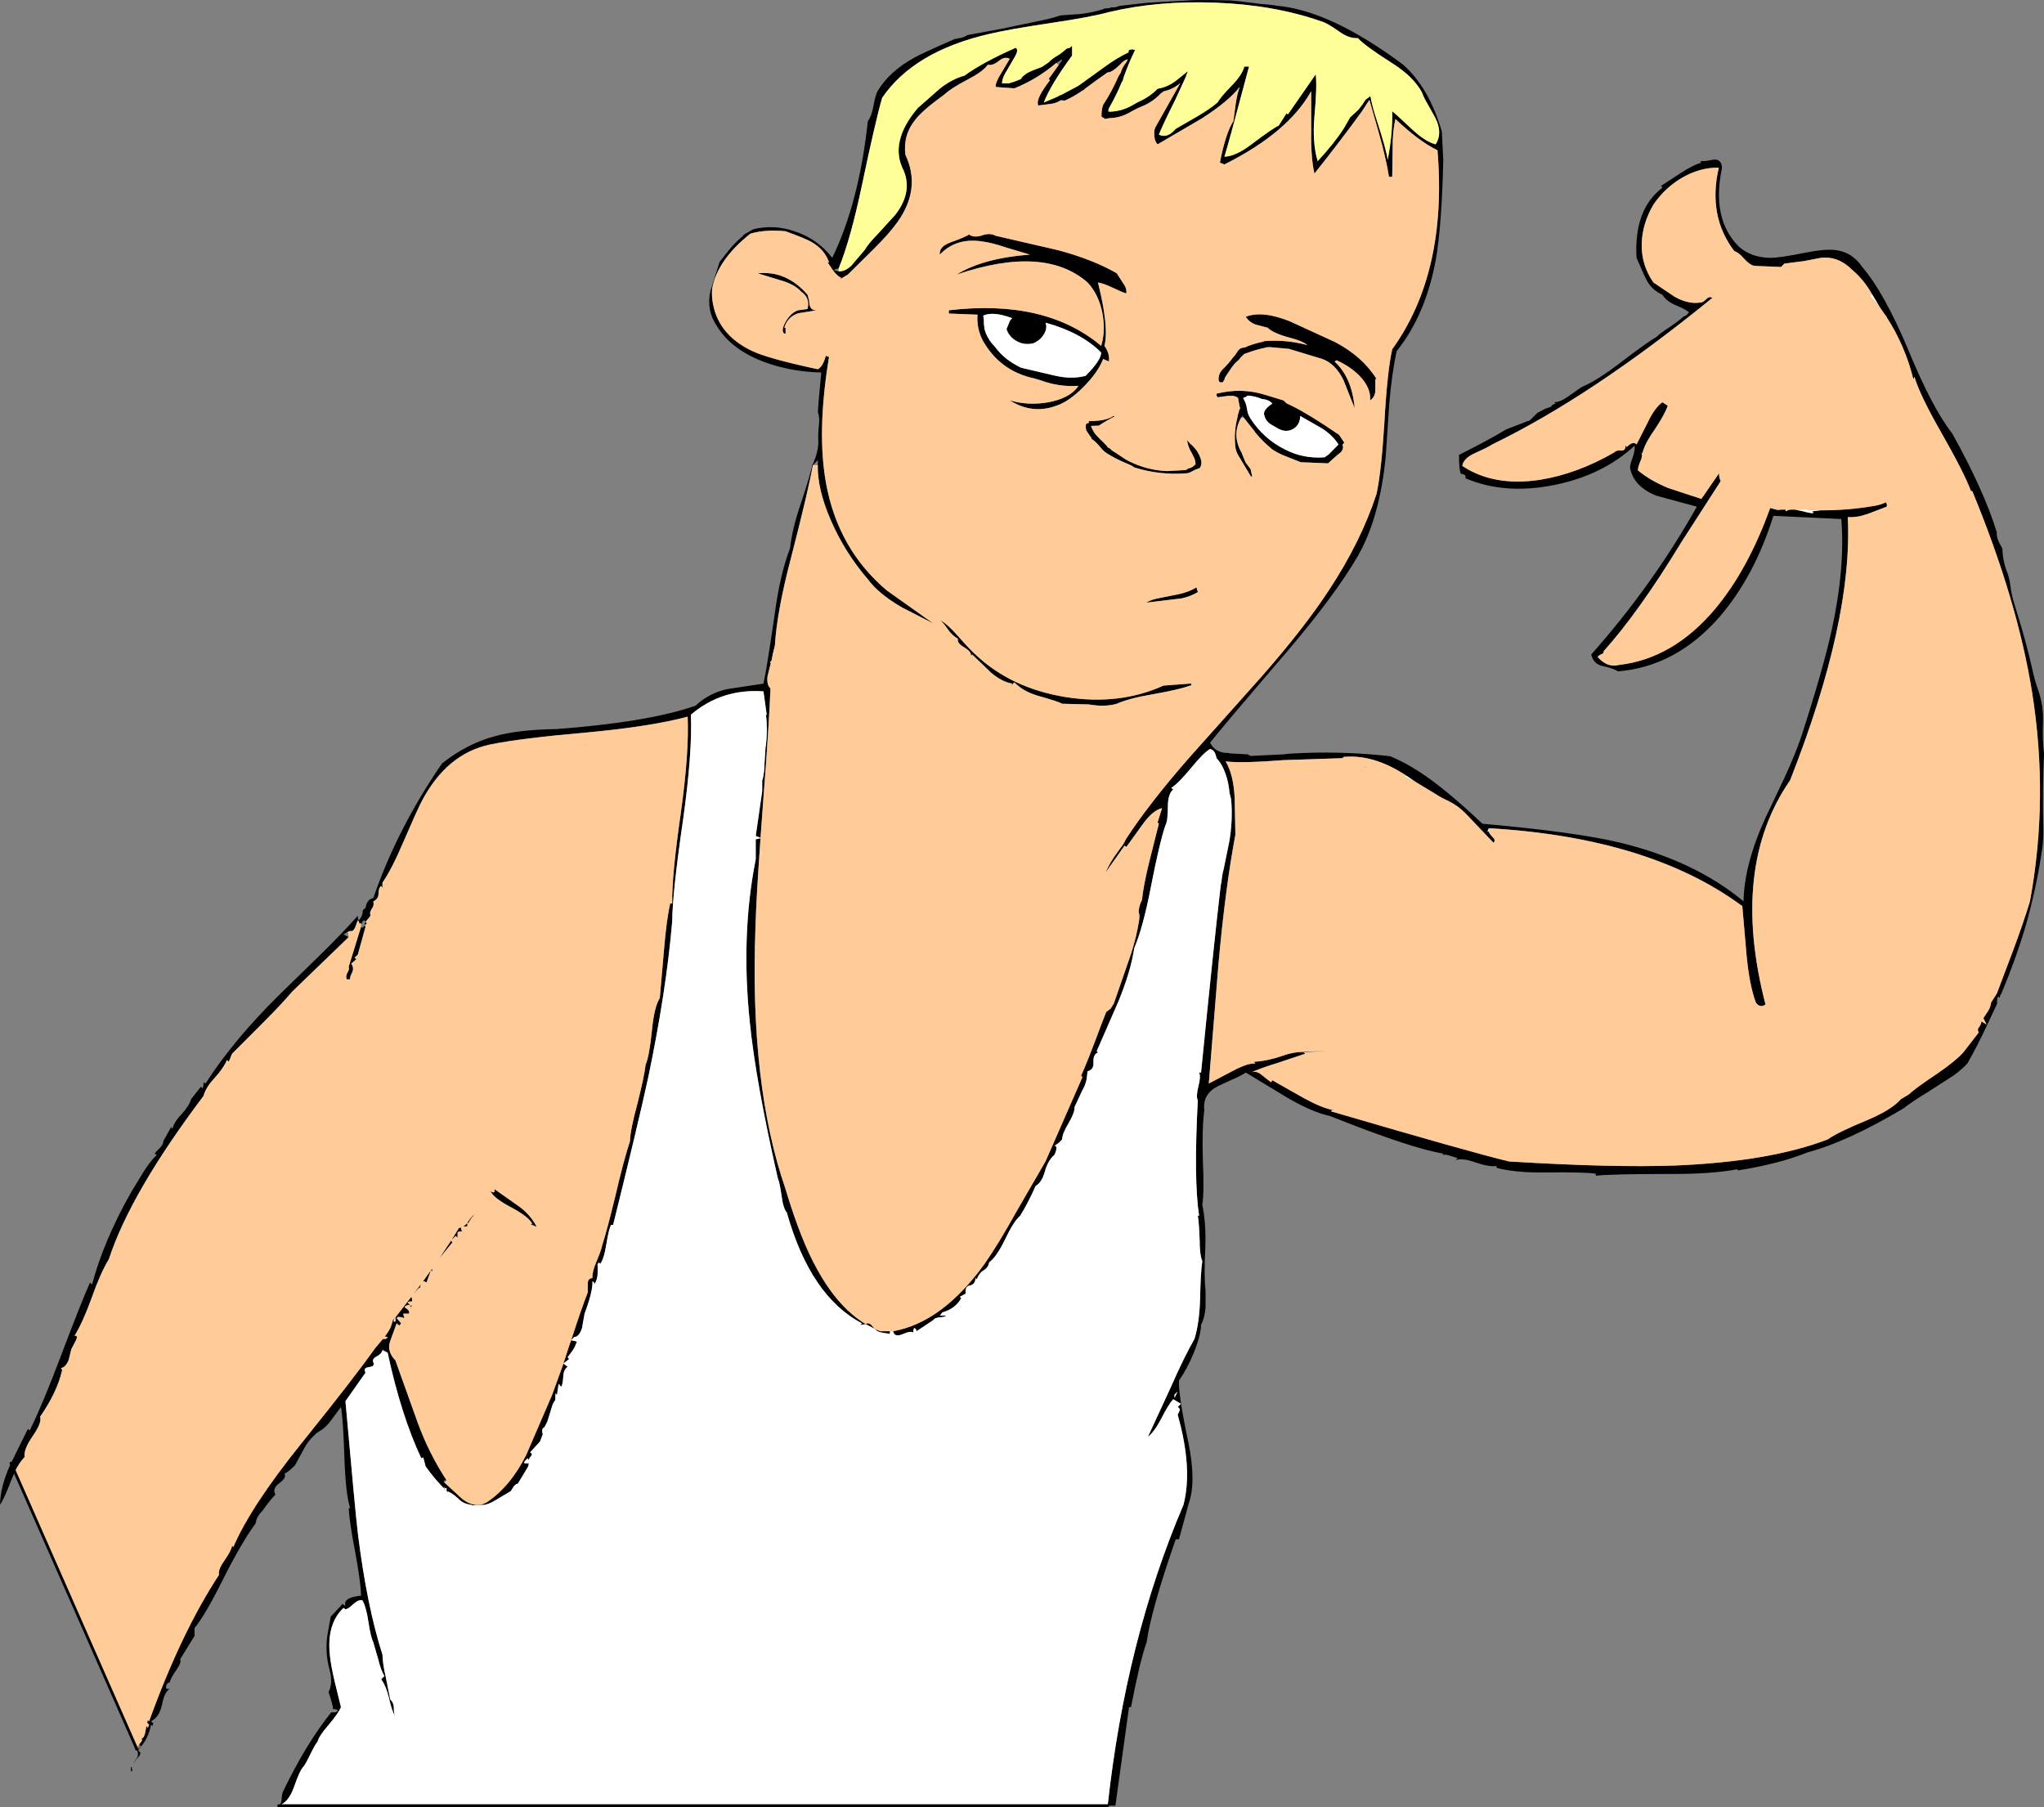
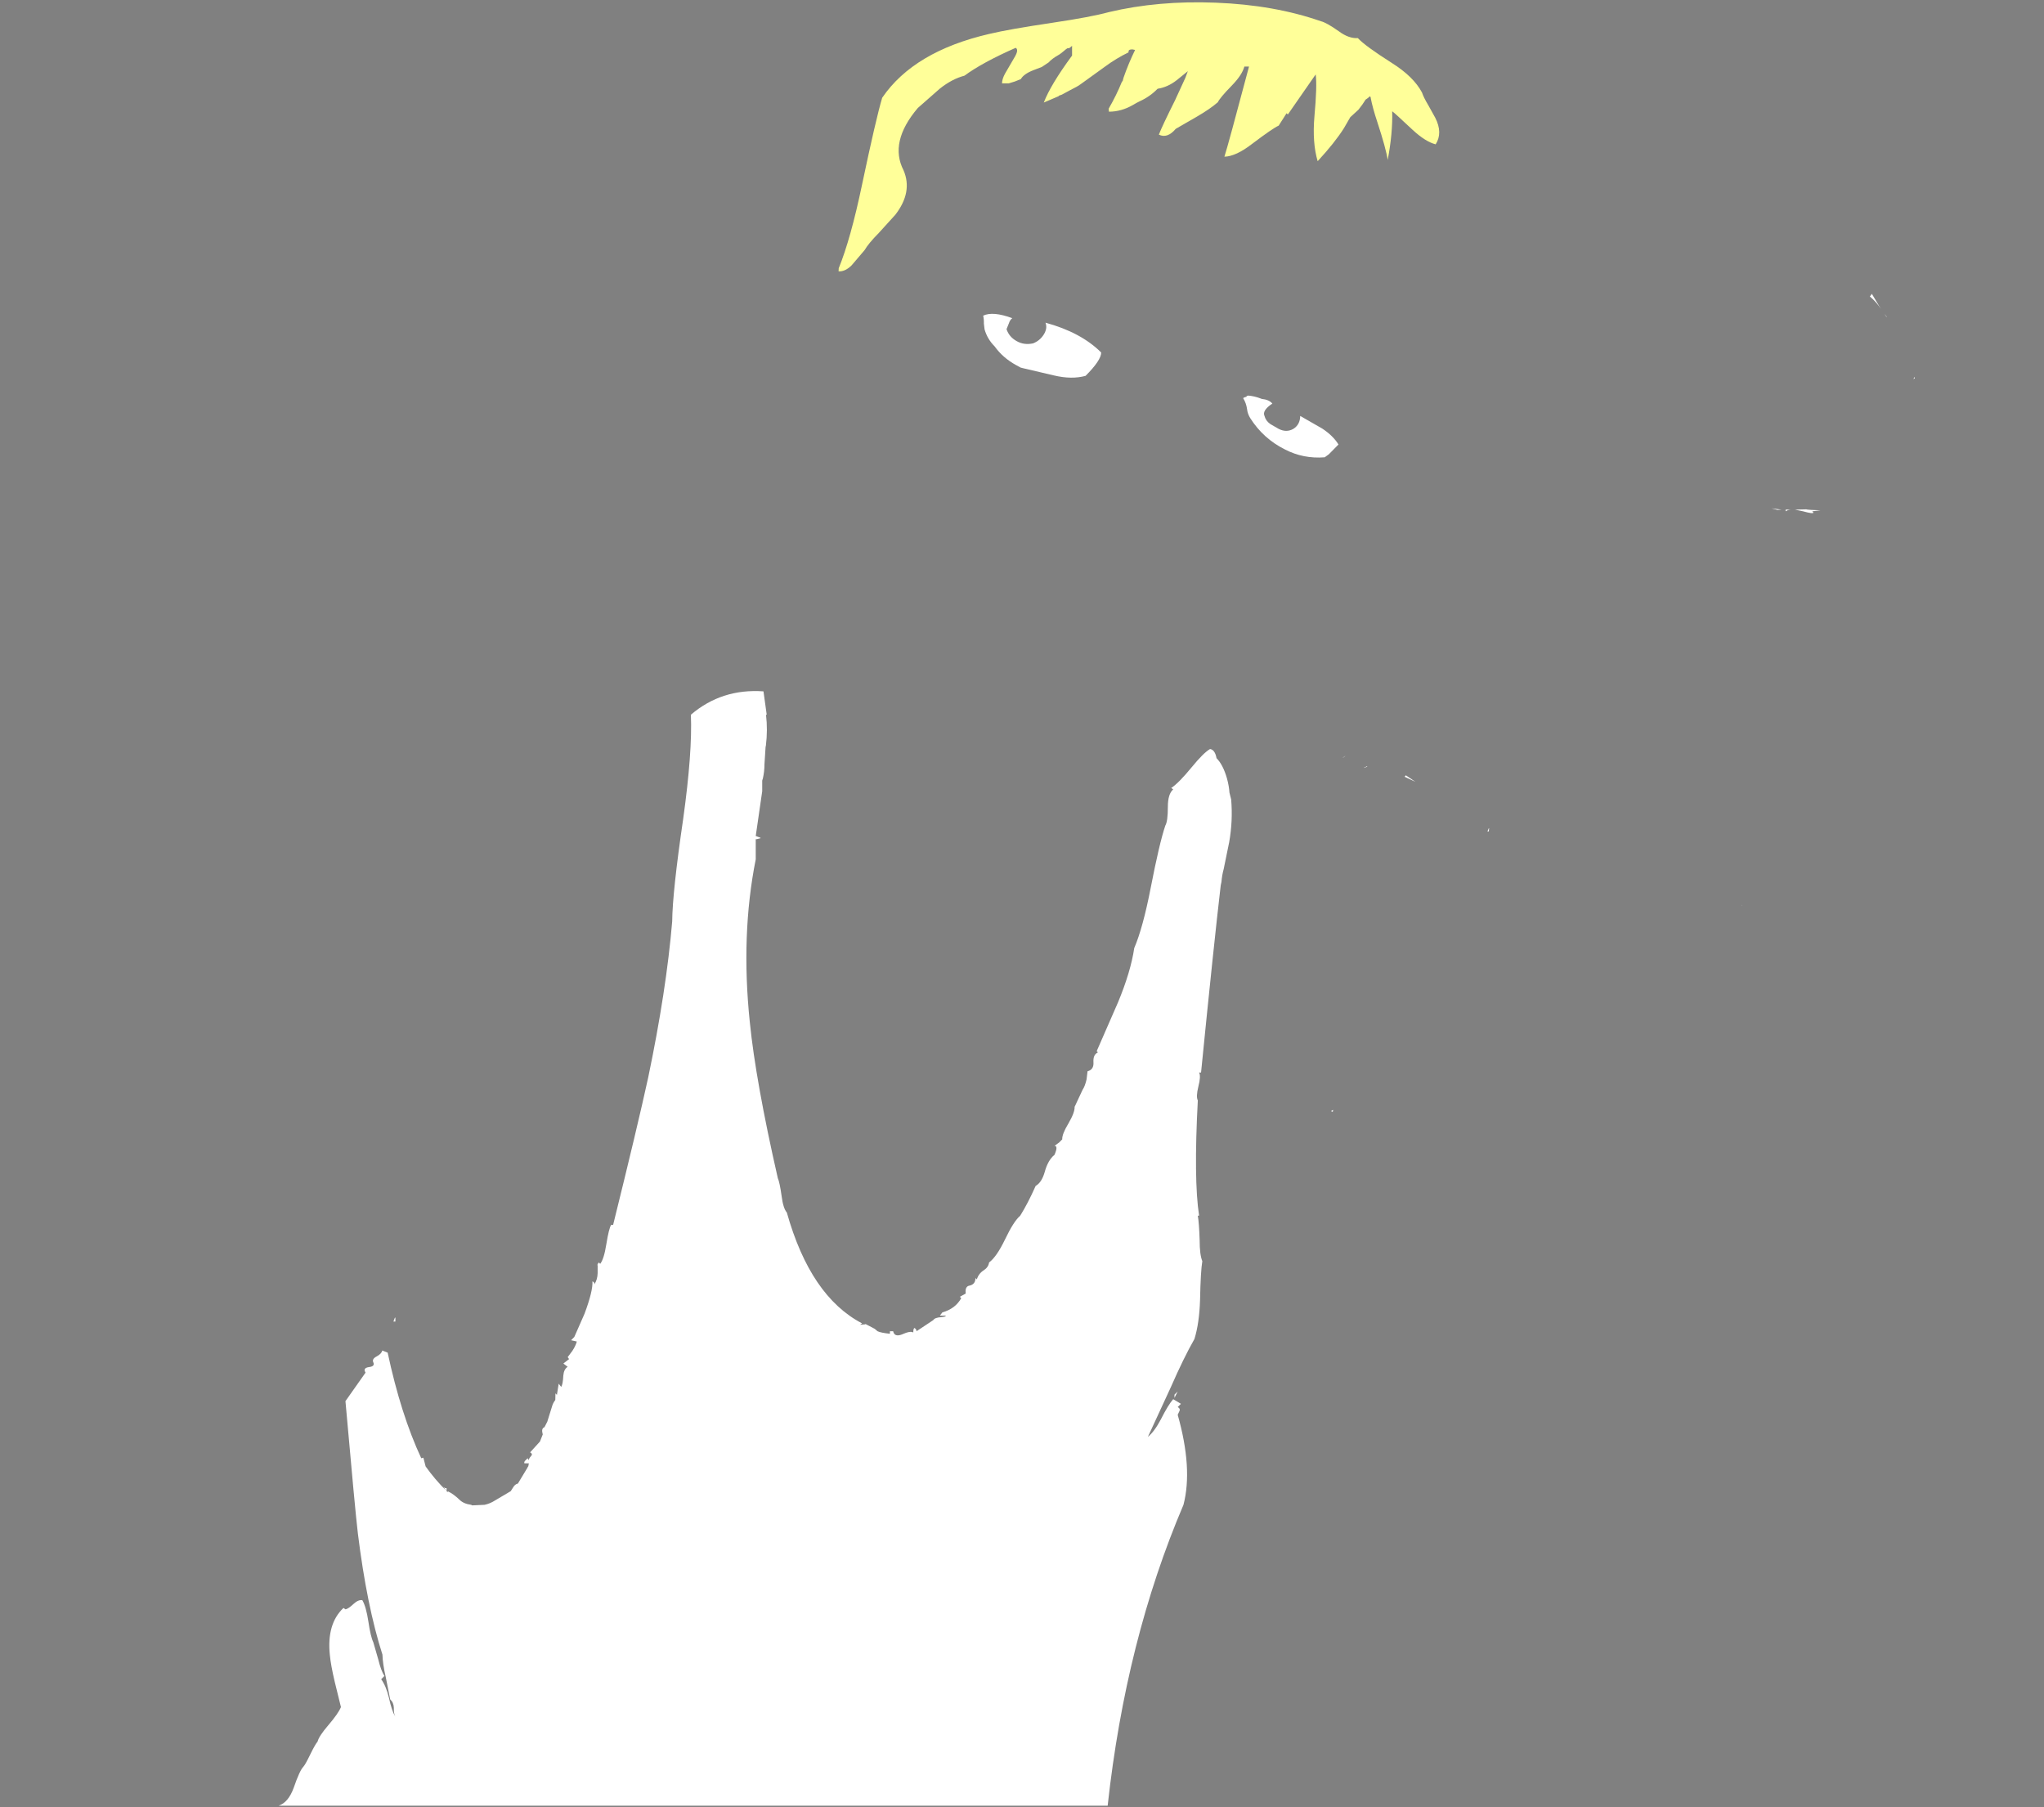
<svg xmlns="http://www.w3.org/2000/svg" height="642.35px" width="726.6px">
  <rect width="100%" height="100%" fill="#808080" stroke="none" />
  <g transform="matrix(1.0, 0.0, 0.0, 1.0, 196.25, -14.0)">
-     <path d="M277.5 409.2 Q326.25 423.5 340.15 426.85 376.85 429.1 399.2 428.3 432.95 426.9 453.5 419.0 457.05 416.45 467.65 412.1 476.15 408.5 479.5 404.7 L482.25 403.05 Q484.7 400.75 492.45 395.6 499.1 391.0 501.65 388.1 L507.15 381.0 Q506.55 379.95 507.15 379.25 508.1 378.05 508.1 377.05 L509.95 378.2 508.8 375.9 510.4 373.5 Q511.4 371.95 511.55 370.35 L513.6 367.15 519.5 351.5 Q523.05 342.0 525.35 334.4 532.15 297.65 526.05 259.65 520.75 227.05 504.85 188.55 L504.4 188.55 Q501.95 182.0 493.8 167.7 486.5 154.95 484.45 148.45 L484.35 148.0 483.9 148.75 Q480.95 136.8 474.35 126.65 L474.45 126.6 473.6 125.55 472.4 123.8 471.7 122.7 469.15 118.45 Q466.25 113.35 462.25 110.0 457.25 104.95 451.05 105.65 L445.05 106.8 438.05 107.7 436.9 108.9 428.3 108.55 426.95 108.4 Q425.35 107.8 423.55 105.75 421.7 103.65 420.3 103.3 410.75 90.85 414.75 73.6 408.2 73.45 401.75 77.15 395.55 80.75 391.5 86.75 387.6 93.4 387.35 100.45 387.1 108.05 391.5 114.4 L399.0 119.45 Q403.85 122.2 408.1 121.55 409.0 121.65 410.4 120.25 411.4 119.2 412.45 119.9 369.5 154.9 334.15 172.0 333.4 172.65 328.0 175.1 324.0 176.9 323.55 179.6 334.7 187.05 351.2 184.55 364.4 182.45 377.7 174.75 378.35 173.95 380.2 174.15 381.6 174.15 381.6 172.45 382.0 172.45 382.05 173.2 L382.05 172.9 Q384.35 170.6 385.5 172.0 L389.55 164.05 Q391.95 158.95 394.7 157.0 L396.6 158.2 Q395.65 161.15 391.95 166.7 388.25 171.95 387.6 175.2 L387.15 174.75 Q387.8 175.8 387.0 177.65 385.95 180.05 386.0 181.2 390.25 184.75 396.7 187.45 L408.55 191.35 414.75 182.35 414.85 182.35 Q414.8 183.45 415.25 184.65 L415.4 185.05 401.4 206.8 Q386.45 231.4 373.8 245.5 374.0 246.05 373.3 246.4 371.8 247.1 371.7 247.55 375.15 251.45 379.3 250.35 398.5 248.15 413.4 230.5 425.15 216.45 433.0 194.6 L433.5 194.7 435.6 195.25 437.05 195.15 438.3 195.15 438.5 195.15 438.5 195.75 Q439.25 195.25 440.3 195.15 L441.8 195.15 444.7 195.75 Q448.3 196.75 448.4 196.2 L447.95 195.75 450.9 195.4 Q460.5 195.45 469.85 193.85 472.15 193.5 474.15 192.55 L474.2 192.65 Q474.65 193.3 474.45 194.1 L467.75 196.65 Q463.85 198.05 460.6 197.8 462.45 234.55 440.1 291.35 418.7 322.3 431.35 371.05 429.4 372.45 427.9 370.35 425.5 363.7 424.55 352.75 L423.1 336.05 423.05 335.55 423.05 336.05 Q390.15 311.75 333.1 308.4 L333.0 308.4 332.5 309.55 333.0 309.55 Q332.95 310.1 334.6 311.85 335.5 312.75 334.65 313.55 L333.45 312.3 324.8 303.2 Q322.05 300.4 318.6 298.7 316.05 297.55 313.75 296.05 L306.9 291.9 303.5 289.6 Q292.05 282.1 281.6 283.05 L282.05 282.6 280.9 283.5 259.95 284.2 Q245.1 285.35 239.45 284.65 242.2 289.25 242.65 297.55 L242.9 310.7 Q239.3 329.9 236.9 356.55 L233.45 399.15 242.2 394.55 Q247.4 391.8 250.05 392.05 L249.45 391.45 Q254.45 391.1 259.35 389.4 262.1 388.35 265.15 388.0 L275.5 387.5 267.1 388.1 267.75 388.55 258.0 391.8 Q251.9 393.65 248.45 395.25 250.25 394.45 252.2 396.05 L255.55 398.7 256.05 398.0 267.45 404.45 Q273.55 407.8 277.7 408.6 276.9 408.7 277.05 409.1 L277.0 409.1 277.05 409.15 277.05 409.1 277.5 409.2 M-191.0 537.15 L-192.45 540.65 Q-194.8 546.85 -196.25 548.9 -196.15 542.25 -192.35 534.1 L-186.35 521.95 -185.65 522.45 -185.6 522.3 Q-181.0 512.95 -174.5 495.7 -167.25 476.55 -164.25 469.9 L-163.5 470.6 -163.4 470.15 Q-159.35 455.0 -149.7 437.9 L-145.2 430.5 Q-143.15 427.15 -140.5 424.5 -141.9 424.25 -140.25 422.9 -138.1 420.9 -138.2 419.65 L-135.4 414.6 -134.95 415.3 Q-134.4 412.85 -131.75 410.1 -129.1 407.25 -128.3 404.7 L-124.85 400.3 -124.35 400.8 Q-123.9 400.65 -123.9 398.7 L-123.2 399.15 Q-113.2 383.6 -96.75 367.4 L-83.0 354.0 Q-74.85 346.05 -69.05 339.5 -69.1 341.0 -68.6 341.1 L-67.8 339.85 Q-67.35 338.95 -67.35 338.25 -67.45 337.4 -66.3 336.75 -65.85 333.6 -63.55 333.25 -55.15 308.7 -39.1 285.35 -30.15 278.3 -20.35 275.7 -12.05 273.35 1.65 273.15 34.15 270.7 51.0 264.85 55.8 260.35 62.25 258.95 L75.15 257.0 Q76.3 251.8 79.1 232.6 81.0 218.2 84.6 208.85 85.3 202.4 88.05 194.1 91.5 183.85 92.45 179.6 L92.35 179.5 92.75 178.85 92.75 178.95 Q94.7 174.3 94.65 171.05 94.5 168.05 94.85 165.2 95.2 162.35 94.5 160.5 94.55 158.3 95.7 146.4 84.85 146.15 75.5 142.7 63.75 138.35 58.55 129.85 54.75 124.2 56.3 117.4 L59.55 107.1 62.7 103.1 Q64.8 100.5 67.4 98.25 L68.2 97.85 67.55 98.15 67.7 98.0 68.2 97.4 71.5 95.5 Q78.95 93.65 86.45 96.3 94.4 98.95 99.6 105.65 109.15 85.95 112.25 57.05 113.5 55.5 114.2 51.95 114.9 47.9 115.7 46.4 119.85 39.4 128.85 34.45 131.1 33.15 143.05 27.9 L145.4 27.45 145.45 27.55 145.6 27.4 146.35 27.15 147.25 26.75 147.45 26.5 159.95 24.2 176.4 20.75 178.25 20.25 180.9 19.45 187.6 19.0 Q191.75 18.55 195.8 17.3 L196.55 17.0 197.95 16.9 198.45 16.8 198.8 16.6 Q200.4 16.75 201.6 16.1 L211.8 14.95 228.05 14.05 Q234.6 13.95 241.15 14.15 L244.7 14.5 252.35 15.45 254.45 15.6 255.1 15.7 257.15 15.9 257.2 16.0 Q276.4 17.5 302.55 37.0 311.75 45.15 316.3 60.8 L316.8 71.0 Q316.25 94.15 314.2 106.0 310.6 125.9 300.25 138.8 298.5 146.65 297.6 157.6 L296.35 176.15 Q294.25 198.0 286.45 211.6 278.6 225.2 261.45 245.4 237.35 273.5 233.9 278.0 235.75 281.65 240.25 281.65 L240.95 281.8 247.4 282.15 Q247.8 282.6 248.45 282.7 L259.95 282.15 262.15 281.9 Q280.15 280.8 297.9 282.8 303.05 284.9 308.55 288.5 317.55 294.35 330.7 306.8 363.95 309.75 379.75 313.55 406.25 320.0 423.55 334.4 423.75 321.25 431.45 304.45 L438.05 290.55 Q441.95 282.1 444.05 275.9 451.85 251.8 454.85 238.1 459.7 216.1 458.3 198.5 L434.15 197.35 Q427.45 218.85 414.9 233.4 399.45 251.0 378.85 252.65 377.7 251.7 373.3 250.7 370.2 250.0 369.4 246.65 391.25 222.0 406.95 194.1 L392.55 190.2 Q384.45 186.95 383.2 180.3 383.2 179.0 384.25 176.25 385.05 173.7 384.8 172.45 373.4 182.95 356.25 186.4 338.6 189.95 324.7 184.0 324.9 182.95 324.2 182.7 L323.05 182.35 Q322.35 180.85 322.4 175.7 333.5 170.1 339.15 166.65 L346.75 163.7 Q347.5 163.6 347.95 163.05 L350.3 160.75 352.55 159.55 352.9 159.35 354.65 158.75 355.2 158.5 355.5 157.95 356.7 157.45 356.25 157.0 Q358.45 156.9 361.35 154.85 365.7 151.7 366.15 151.5 371.1 149.5 379.4 143.2 389.4 135.55 392.65 133.75 393.65 132.6 397.25 130.3 400.8 127.85 402.1 126.6 L403.25 126.05 404.15 125.0 Q403.0 123.95 399.35 122.45 396.1 121.05 394.7 118.75 391.25 117.25 389.35 114.05 388.4 112.4 385.5 105.65 384.55 88.35 394.7 80.75 L394.25 80.05 401.3 75.45 Q405.55 72.7 408.55 71.8 L408.1 71.3 410.25 71.2 412.8 70.75 Q415.65 70.4 415.9 73.6 412.0 91.8 421.9 101.7 426.4 105.6 433.1 105.65 436.55 105.65 445.05 103.9 452.55 102.4 456.35 102.9 462.2 103.65 465.7 108.85 473.5 117.95 481.95 138.0 490.55 158.95 497.7 168.05 509.0 188.3 513.6 203.3 513.25 205.05 515.35 208.6 L515.55 209.05 515.55 209.1 Q515.65 213.0 516.95 216.6 518.0 219.1 518.35 221.85 518.8 225.65 519.95 229.1 L522.25 236.75 Q524.45 244.2 526.15 251.7 526.95 255.6 528.25 259.2 530.2 264.7 530.0 270.5 529.7 276.35 530.35 281.95 529.75 295.05 530.1 308.25 530.2 311.95 529.75 315.45 527.65 329.95 523.55 344.1 520.1 355.5 515.5 366.4 L515.45 366.45 515.45 366.5 515.05 367.5 514.75 367.6 514.8 368.0 514.55 368.7 514.3 368.3 Q513.7 368.4 513.75 369.2 L513.6 370.35 513.8 370.5 512.15 374.05 510.15 378.3 Q506.9 385.35 503.1 392.05 501.0 394.25 498.2 396.3 L489.1 402.15 Q483.2 405.75 480.45 407.95 460.6 419.8 446.35 423.6 436.4 427.65 421.45 430.05 L421.45 429.6 Q412.1 431.4 396.45 431.3 377.55 431.3 371.0 431.9 L371.0 431.2 Q366.85 430.6 353.85 430.75 342.4 430.95 335.75 429.1 L335.75 428.45 Q333.2 428.9 328.15 427.15 323.5 425.55 321.25 426.35 L321.9 425.65 319.3 424.85 Q317.55 424.25 316.4 424.5 L316.85 424.05 Q305.65 422.3 276.55 410.7 270.4 409.4 261.65 404.35 L246.6 395.25 Q244.95 396.4 241.75 397.75 L236.65 400.1 Q231.15 402.95 231.85 408.6 231.0 415.3 231.35 426.7 231.85 437.65 231.15 442.25 232.55 449.05 232.2 457.8 231.7 467.85 232.3 472.7 L232.3 478.65 Q232.05 482.35 230.7 484.9 230.65 488.55 228.15 494.8 225.7 500.75 222.85 504.7 222.6 509.75 226.2 526.8 229.05 540.75 226.3 548.5 L222.85 561.15 221.7 561.15 Q213.05 585.9 211.35 597.75 209.0 604.2 205.8 620.8 L205.1 620.8 200.25 655.85 197.5 655.85 Q203.95 596.95 224.45 548.9 227.8 536.0 222.4 516.9 L223.05 515.5 Q223.4 514.7 222.4 514.15 L223.55 513.0 220.8 511.35 Q219.05 513.3 216.4 518.55 214.1 522.9 211.8 524.75 L219.95 507.1 Q224.55 496.6 228.35 489.95 230.1 484.3 230.35 475.9 230.55 465.85 231.15 462.3 230.2 460.0 230.2 454.8 230.0 448.7 229.55 446.15 L230.0 446.15 230.0 446.1 Q228.05 433.3 229.55 405.15 228.85 403.85 229.75 400.2 230.7 396.5 230.0 395.25 L230.7 395.25 Q235.25 349.55 237.7 328.65 L237.95 327.5 Q238.15 325.05 238.75 322.9 L240.7 313.35 Q242.05 305.75 241.4 298.15 L240.8 295.75 Q240.65 293.4 239.9 290.65 238.5 285.8 236.2 283.5 235.65 280.5 233.9 280.25 231.6 281.55 227.35 286.75 222.85 292.25 220.1 294.1 L220.8 294.6 Q218.9 296.2 218.9 300.8 218.9 305.95 218.0 307.45 215.9 313.65 212.8 329.6 210.05 343.75 206.95 351.0 205.7 359.4 201.2 370.25 L193.6 387.65 194.05 388.1 Q192.3 388.8 192.45 391.55 192.65 394.2 190.35 394.8 L190.0 397.7 Q189.45 400.1 188.55 401.45 L185.75 407.45 Q185.85 409.4 183.55 413.35 181.25 417.15 181.35 419.0 L180.2 420.15 178.6 421.3 Q180.0 421.25 178.6 424.5 176.3 426.35 175.15 430.5 174.1 434.3 171.9 435.55 169.15 441.75 166.4 446.15 164.1 448.1 161.0 454.6 158.0 460.8 155.35 462.75 155.1 464.45 153.5 465.5 151.65 466.65 151.0 468.75 L150.5 468.3 Q150.5 470.45 148.55 470.95 146.7 471.15 147.05 473.8 L144.95 474.95 145.45 475.45 Q143.35 479.2 138.75 480.5 L137.85 481.65 139.9 481.65 Q140.25 482.0 138.4 482.2 136.1 482.3 135.5 483.25 L129.55 487.2 Q129.55 486.5 128.85 486.05 128.4 486.15 128.4 487.65 127.45 486.95 124.35 488.35 121.7 489.35 121.25 487.2 138.75 484.05 153.75 463.25 158.55 456.4 165.15 444.55 L175.4 426.85 188.55 396.85 188.05 396.4 Q190.25 391.65 195.2 378.3 L197.0 373.7 198.55 372.55 199.7 370.7 205.8 353.1 Q207.75 347.1 208.7 341.0 208.95 339.25 208.5 338.1 208.75 335.55 209.7 333.95 210.15 329.1 212.25 320.5 L215.7 306.8 215.25 306.3 216.85 301.25 Q213.4 302.05 209.7 307.35 L204.15 315.05 203.5 314.6 196.75 324.15 Q198.0 321.35 199.7 318.75 L201.75 315.85 Q203.15 314.15 204.05 312.2 212.35 299.45 226.65 283.15 L252.35 254.35 Q267.3 237.3 276.05 223.95 287.55 206.55 293.1 189.5 294.85 181.3 295.9 163.7 296.9 146.05 298.65 138.15 318.35 110.8 314.75 67.4 308.3 64.35 299.8 56.3 298.75 60.7 298.8 66.9 L298.65 76.85 297.5 76.85 Q296.55 70.5 293.6 60.15 L290.55 49.5 287.8 53.7 Q280.2 64.15 271.0 75.7 269.7 69.9 269.85 60.8 L269.85 46.4 Q261.75 61.05 239.0 72.45 L237.4 71.8 Q239.45 61.3 242.2 57.05 L243.0 51.05 Q243.6 47.0 244.5 44.85 240.45 50.0 231.15 56.0 L215.25 65.3 Q214.2 64.25 214.1 62.35 213.85 60.35 214.55 59.1 L223.35 43.5 Q220.95 45.6 217.7 46.4 L217.55 46.4 216.45 47.15 Q213.6 50.25 209.6 51.85 207.4 52.75 205.2 54.05 201.9 55.9 198.15 56.0 L196.35 56.3 196.3 55.95 195.9 55.85 195.55 55.65 195.3 55.3 Q195.3 53.8 195.55 52.4 L195.9 51.25 Q199.1 46.4 201.4 41.0 L202.1 39.95 Q202.7 37.9 204.1 36.2 L204.55 35.4 204.55 35.15 204.3 35.15 204.05 35.25 Q203.45 35.5 202.8 36.05 L202.1 36.75 Q199.2 39.7 197.5 39.75 L197.45 39.75 Q193.35 42.6 189.35 45.6 L189.1 45.8 189.2 45.95 188.75 46.05 Q185.65 48.25 182.3 49.75 L180.8 49.65 Q179.65 50.45 178.05 50.8 L177.1 50.95 172.8 51.5 172.65 50.8 Q172.4 48.5 177.0 42.5 L176.55 42.05 180.1 37.1 181.35 35.4 181.2 35.2 180.8 35.4 179.2 36.4 Q172.4 42.15 164.35 45.4 L158.1 44.95 157.65 44.85 Q157.65 43.2 159.7 39.95 L162.7 34.9 Q160.85 33.95 158.9 35.6 156.6 37.45 154.9 37.0 153.25 39.4 147.95 42.15 141.75 45.4 139.45 47.6 131.7 53.2 129.2 56.45 124.7 61.95 125.6 69.0 131.25 80.95 122.85 92.85 119.95 96.95 114.35 102.5 L105.15 111.6 102.35 113.25 102.8 112.75 Q101.4 112.2 99.8 110.0 L97.95 107.25 98.45 107.25 Q96.95 102.75 92.2 100.0 90.25 98.85 83.0 96.2 75.85 95.5 70.5 97.05 58.75 106.4 56.9 116.6 56.75 118.5 56.95 120.4 58.45 132.7 71.0 138.7 76.65 141.45 94.5 145.25 96.35 144.2 97.3 140.45 L98.45 140.9 Q94.05 167.5 97.4 185.8 101.65 209.2 118.95 223.85 L135.5 235.6 124.45 229.95 Q116.05 225.1 112.25 219.9 104.05 210.35 99.1 198.95 94.3 187.95 94.45 179.3 L94.5 177.5 92.7 179.35 Q91.05 188.6 84.85 212.65 79.95 231.25 79.2 243.5 L78.5 246.3 78.0 248.85 77.45 249.4 77.75 249.7 76.8 253.55 Q76.3 255.15 76.65 256.9 76.9 258.15 77.65 258.7 77.0 273.45 75.25 296.05 L74.1 311.8 72.4 311.15 74.7 295.25 74.7 291.45 74.95 290.65 Q75.5 288.2 75.5 285.7 L75.9 279.45 76.0 279.1 Q76.7 273.5 76.05 268.05 L76.3 268.05 75.15 259.75 Q60.3 258.7 49.35 268.05 49.9 281.4 46.6 305.15 42.8 331.05 42.7 341.55 40.6 366.3 34.15 397.1 30.45 414.1 21.7 449.4 L21.0 449.4 Q20.2 450.65 19.3 456.2 18.45 461.6 17.1 463.25 L16.65 462.75 Q15.95 463.45 16.2 463.9 L16.2 466.55 Q16.15 468.85 15.0 470.6 15.25 469.9 14.35 469.45 14.55 472.9 11.55 480.95 L10.65 486.05 Q9.6 489.25 7.9 489.25 L6.8 490.35 Q10.4 479.25 12.7 473.35 L12.7 470.5 Q12.6 468.4 14.35 468.3 14.2 466.2 15.7 462.65 17.55 458.25 17.8 456.75 19.5 451.45 22.5 439.15 25.4 426.6 27.7 419.65 27.8 415.6 30.35 406.3 32.85 396.3 33.25 392.5 34.6 389.35 35.5 380.25 36.3 371.95 38.3 368.75 L39.8 351.5 Q40.7 340.75 42.0 335.15 L42.7 335.15 Q42.55 325.2 45.8 302.75 48.75 281.55 48.2 268.75 35.3 272.2 13.05 274.3 -11.5 276.45 -22.05 278.65 -37.5 281.9 -46.4 298.95 -47.9 301.8 -53.05 313.7 -56.95 322.9 -60.3 327.75 L-60.3 329.6 -60.75 328.9 Q-61.7 329.6 -61.7 331.8 -61.8 333.6 -63.55 334.4 -63.2 335.7 -63.9 336.75 -64.7 337.85 -64.7 338.8 -64.15 339.35 -65.6 340.85 L-66.3 341.65 -65.85 342.25 -66.55 342.95 -66.3 343.4 -69.05 353.3 -70.2 354.45 -69.55 354.95 -71.4 356.55 Q-70.35 357.9 -71.0 359.55 -71.95 361.25 -71.8 362.1 L-73.0 362.1 Q-73.45 361.15 -72.75 359.75 -71.95 358.5 -72.3 357.7 L-67.9 343.4 -67.45 343.85 -66.55 342.95 Q-66.7 342.35 -66.3 341.65 L-66.75 341.1 Q-67.8 341.55 -67.45 342.25 L-67.9 342.25 -68.6 342.25 Q-68.4 341.8 -69.05 341.1 L-70.0 343.65 Q-70.6 345.0 -71.4 345.0 -71.6 344.75 -72.6 345.25 L-73.05 345.5 -74.15 346.15 Q-73.2 346.6 -72.3 347.1 L-92.35 366.45 Q-96.25 371.05 -103.05 377.85 L-113.75 388.55 -114.9 391.35 -115.6 390.85 Q-116.75 393.65 -120.1 397.35 -123.1 400.55 -123.9 403.55 -149.85 438.0 -157.55 461.6 -160.45 466.3 -163.65 475.3 -166.85 484.15 -169.75 488.8 -168.35 488.65 -169.3 490.5 L-170.9 493.6 -171.8 497.3 Q-172.85 500.0 -174.55 500.3 L-174.6 500.3 -174.15 501.0 Q-175.9 508.8 -182.0 517.6 -181.3 519.65 -184.5 524.3 -187.95 529.25 -187.5 531.9 -189.5 534.0 -191.0 537.15 L-192.35 534.1 -191.0 537.15 M-97.2 655.85 Q-96.25 655.35 -96.15 653.65 -96.05 651.55 -95.6 650.75 -87.5 633.9 -78.5 622.65 L-77.25 622.65 Q-76.45 622.65 -76.2 621.95 -76.6 621.5 -77.85 621.5 -77.85 620.45 -79.1 616.55 L-79.45 615.45 Q-78.7 613.95 -78.55 612.2 L-78.5 612.05 -78.55 611.95 Q-78.45 609.9 -79.1 607.55 -80.95 600.75 -79.65 593.95 L-78.65 588.55 -78.05 588.0 -75.8 585.55 -75.75 585.55 -74.5 584.1 -73.45 584.9 Q-74.5 581.85 -67.9 581.2 -68.05 576.0 -70.0 565.65 -72.05 554.9 -72.3 550.1 L-71.8 550.1 -71.8 550.0 Q-73.35 545.15 -73.8 532.7 -74.25 518.5 -75.05 514.15 L-79.0 519.45 Q-80.0 520.75 -81.5 521.95 L-81.7 522.1 -83.15 523.05 -84.05 523.6 -83.95 523.7 Q-86.65 525.95 -88.4 529.35 L-91.35 534.8 Q-93.4 536.95 -95.1 537.85 -94.3 539.15 -96.8 541.1 -99.6 543.05 -98.35 545.25 -101.05 548.2 -102.85 550.9 L-102.95 551.0 Q-105.1 553.15 -105.3 555.25 L-105.45 555.6 Q-110.3 562.15 -117.1 575.65 -123.35 588.2 -127.1 592.7 L-127.1 595.5 -132.2 603.8 Q-131.65 604.8 -133.45 607.45 -135.65 610.55 -135.9 612.05 -136.5 612.05 -136.8 612.5 -137.5 613.4 -137.05 614.35 L-135.9 614.35 Q-137.75 615.25 -138.65 619.9 -139.6 624.35 -142.55 625.85 L-141.75 626.6 -142.1 627.5 -142.55 627.05 Q-143.5 631.95 -146.5 635.3 -147.2 635.75 -146.95 636.5 -145.7 636.9 -147.05 638.55 -148.9 640.5 -148.75 641.35 -148.9 640.6 -147.65 639.0 -146.75 637.6 -147.65 635.8 -147.3 635.9 -146.0 634.65 L-146.75 634.4 Q-146.9 634.15 -146.5 633.7 -145.35 632.45 -146.0 631.9 -145.1 632.0 -144.65 629.95 L-144.2 627.5 -143.7 628.2 -143.25 627.05 -143.95 626.35 -143.7 625.45 -143.25 625.85 Q-131.85 594.3 -118.4 573.8 -118.75 571.85 -116.5 568.75 -114.0 565.15 -113.75 563.45 L-113.3 563.9 Q-107.1 549.4 -88.9 526.8 -70.1 503.45 -63.0 493.35 L-60.15 489.95 -59.5 489.95 Q-58.7 489.95 -58.45 489.25 L-59.45 489.1 -58.35 487.5 Q-57.3 486.0 -56.85 484.15 L-56.65 483.35 -55.9 482.45 -56.4 483.75 -55.7 483.75 -55.7 482.3 -50.05 475.0 Q-49.75 475.3 -49.75 476.6 -51.25 476.55 -51.3 477.05 L-50.15 478.2 -49.75 477.75 -50.15 478.9 Q-50.2 478.1 -50.9 477.75 -53.1 478.4 -52.0 479.0 -50.45 479.9 -50.9 480.95 L-52.95 480.95 -52.5 482.55 -53.5 482.2 -54.8 482.1 -55.25 482.55 -53.65 484.4 -54.3 485.2 -55.25 484.4 -57.65 491.0 Q-58.7 494.45 -55.7 497.55 L-47.85 519.45 Q-43.85 530.5 -37.5 540.2 -37.95 539.95 -38.65 540.65 L-38.25 541.0 -32.0 546.75 Q-27.4 550.4 -23.2 548.0 -14.85 542.45 -9.2 531.2 L0.05 509.75 4.05 498.7 5.55 499.85 Q4.2 500.65 4.0 502.95 3.85 506.05 3.25 507.0 L2.35 505.85 1.7 509.95 Q1.65 509.6 1.2 509.3 L1.15 511.65 1.1 511.7 Q0.3 512.75 -0.05 514.05 L-1.7 519.35 -2.7 521.3 Q-3.85 521.75 -3.4 523.5 L-3.3 523.85 -4.3 526.4 -7.8 530.25 Q-6.75 530.85 -7.45 531.55 -8.35 532.55 -8.25 533.05 L-8.7 532.35 -9.5 533.15 Q-10.0 533.6 -9.85 534.15 L-8.25 534.15 -8.45 535.2 -8.5 535.25 -8.7 535.55 -8.75 535.7 -12.15 541.35 Q-13.2 541.55 -13.9 542.8 L-14.7 544.05 -20.2 547.3 Q-21.95 548.45 -24.0 548.9 L-28.4 549.1 -28.75 548.9 Q-31.45 548.55 -32.9 547.1 -35.1 545.0 -37.05 544.1 L-37.1 544.4 -37.5 544.05 -37.5 542.95 Q-37.95 543.15 -38.65 542.5 L-37.6 543.9 Q-41.65 539.9 -44.95 535.25 L-45.75 532.15 -45.75 532.1 -45.8 531.9 -46.5 532.35 Q-53.75 516.8 -58.45 494.8 L-60.3 493.6 -60.35 494.05 Q-60.65 495.25 -62.35 496.15 -64.1 497.05 -63.55 498.25 -62.85 499.7 -65.15 499.95 -67.35 500.3 -66.3 501.9 L-73.45 512.05 Q-70.0 551.0 -69.05 558.95 -65.85 584.85 -60.3 602.15 -60.2 605.45 -59.15 610.0 L-57.55 618.05 Q-56.3 619.2 -56.25 621.05 -56.3 623.2 -55.7 624.25 -57.0 622.15 -58.0 617.45 -59.05 613.2 -60.75 610.9 L-59.6 609.75 Q-60.8 607.9 -61.8 603.8 L-63.55 597.75 Q-64.5 595.8 -65.3 590.4 -66.1 585.1 -67.45 582.8 -68.85 582.55 -70.6 584.15 -72.45 585.9 -73.45 586.05 L-74.15 585.55 Q-80.15 591.2 -79.0 602.25 -78.65 605.95 -77.25 611.85 L-75.05 620.8 Q-76.0 623.1 -79.55 627.25 -82.9 631.15 -83.35 633.05 -84.15 633.95 -85.9 637.5 -87.6 641.05 -88.4 642.0 -89.7 643.25 -91.85 649.5 -93.75 654.7 -97.2 655.85 M197.95 53.7 Q202.4 53.7 206.6 51.25 207.75 50.55 208.9 50.0 212.6 48.3 215.25 45.55 218.85 45.0 222.05 42.5 L226.0 39.3 225.15 41.6 221.45 49.65 Q216.95 58.65 215.7 61.85 218.7 63.35 221.7 59.8 L229.15 55.5 Q233.9 52.75 236.65 50.35 237.45 48.7 241.6 44.45 245.3 40.65 246.1 37.65 L247.75 37.65 Q240.25 65.9 239.0 69.7 243.1 69.6 248.9 65.1 256.25 59.55 258.3 58.65 L261.1 54.25 261.55 54.7 271.45 40.45 Q272.0 44.45 271.0 55.4 270.2 64.7 272.15 71.3 278.25 64.7 281.5 59.55 L283.75 55.65 286.65 53.0 288.05 51.15 289.2 49.4 Q290.05 48.9 290.75 48.2 L291.05 48.7 291.0 48.75 Q291.7 52.4 293.35 57.35 296.45 66.8 297.05 70.85 298.85 61.4 298.65 53.55 299.35 54.0 305.9 60.15 310.5 64.4 314.1 65.3 316.7 61.25 313.95 55.85 L311.45 51.35 Q309.8 48.6 309.25 46.9 306.25 41.25 298.55 36.4 288.95 30.3 286.45 27.55 283.2 27.75 279.65 25.1 275.25 22.0 273.3 21.55 256.7 15.75 235.85 14.95 215.45 14.15 197.95 18.3 191.6 20.05 177.8 22.1 162.35 24.4 155.45 26.05 128.6 32.25 117.35 48.75 115.15 56.1 110.2 79.6 106.15 98.95 101.9 109.35 100.15 109.9 100.05 110.0 L101.85 110.45 Q104.2 110.6 106.5 108.3 L111.1 102.9 Q112.45 100.55 116.15 96.8 L122.05 90.3 Q128.25 82.25 124.95 74.55 119.75 64.5 130.0 52.4 L137.85 45.5 Q142.2 42.05 146.6 40.9 152.9 36.25 164.8 31.0 165.95 31.65 164.55 34.1 L161.0 40.2 Q159.95 42.15 159.95 43.65 L162.3 43.65 164.55 42.95 166.55 42.15 166.65 42.1 Q167.65 40.3 171.1 38.95 172.95 38.2 174.1 37.8 L176.5 36.2 Q177.7 34.85 180.1 33.5 L180.2 33.45 181.05 32.85 182.75 31.45 Q183.1 31.2 183.3 31.1 L183.8 31.15 184.85 30.3 184.85 33.75 Q177.2 44.15 174.8 50.45 L180.05 48.2 180.2 48.0 181.2 47.65 184.25 46.0 186.45 44.85 187.45 44.25 187.6 44.1 187.8 44.0 196.6 37.65 Q200.6 34.7 204.95 32.6 204.7 31.55 206.25 31.55 L207.25 31.75 Q204.9 36.55 203.15 41.6 L202.85 42.75 202.55 43.1 Q200.6 47.9 197.85 52.65 L197.7 53.05 Q197.55 53.35 197.65 53.7 L197.95 53.7 M74.1 311.95 Q72.6 332.95 72.3 343.55 70.2 399.6 83.0 436.7 88.5 455.05 94.3 465.3 101.7 478.75 111.45 484.65 112.45 484.05 113.4 484.9 L114.7 486.35 116.65 487.2 120.1 487.2 120.1 488.1 Q116.85 487.75 115.7 487.2 L114.7 486.35 111.45 484.65 111.25 484.75 109.5 484.9 110.2 484.4 Q91.85 474.85 83.45 445.0 82.15 443.5 81.6 439.15 80.9 434.2 80.25 432.8 72.4 398.35 70.3 377.4 67.05 346.3 72.4 319.45 L72.4 312.3 72.7 312.3 74.1 311.95 M216.65 47.0 L216.45 47.15 216.95 46.7 216.65 47.0 M186.9 151.15 Q180.15 151.6 173.55 149.15 L171.35 148.5 Q159.95 146.05 153.85 136.3 151.75 133.05 151.3 129.15 151.1 127.5 151.25 125.85 L141.05 125.45 141.05 124.3 Q175.35 120.25 195.2 136.95 196.8 131.65 195.65 125.45 194.4 118.75 190.35 114.4 175.0 101.0 143.8 111.6 153.25 105.75 169.85 104.5 L161.8 102.1 Q156.6 100.35 153.4 99.9 143.7 98.25 137.85 104.5 137.5 101.7 141.55 100.2 147.25 98.15 148.2 97.35 149.9 98.6 152.8 97.7 155.65 96.65 157.65 97.8 L179.75 102.9 Q192.2 106.2 200.75 111.15 L203.05 114.75 Q204.3 116.35 204.15 118.3 202.55 117.85 199.25 116.25 196.1 114.75 194.05 114.4 198.05 130.4 196.35 136.95 198.3 139.6 197.95 142.5 L195.9 141.6 Q194.05 146.4 188.85 151.6 183.65 156.8 179.3 158.2 170.75 161.4 162.7 156.3 169.15 158.25 176.4 157.0 183.9 155.6 186.9 151.5 L187.3 151.05 186.9 151.15 M278.2 142.55 Q284.35 148.2 285.3 159.1 L281.35 149.15 Q278.5 143.3 273.8 141.6 L261.9 138.0 255.2 137.4 253.95 137.45 253.75 137.55 Q250.35 138.25 247.25 139.4 L246.0 139.85 245.9 139.95 245.45 140.45 245.2 140.65 244.85 141.0 244.65 141.25 244.15 141.9 Q242.55 143.15 241.4 144.9 L239.45 147.8 Q239.1 148.25 239.0 148.95 L238.4 149.9 237.45 149.9 237.25 149.75 237.0 149.3 236.9 148.75 Q237.0 146.65 238.4 145.25 240.45 143.3 242.1 141.0 L242.75 140.3 242.9 140.1 243.9 138.55 Q244.85 137.5 246.1 137.55 L246.35 137.45 247.35 137.1 247.25 136.95 247.55 136.95 Q250.1 136.0 252.8 135.45 L253.15 135.25 Q260.85 134.65 268.25 136.6 L268.55 136.7 268.35 136.5 Q266.3 135.05 262.45 134.1 256.25 132.45 254.4 130.5 L250.05 129.35 Q247.85 128.55 246.6 126.6 252.45 124.3 262.25 128.2 L278.35 135.6 Q288.15 140.75 293.1 148.75 L292.65 148.75 292.65 152.3 Q292.75 155.05 290.8 156.3 291.15 151.7 286.8 147.35 283.45 144.1 278.85 142.05 L278.15 142.5 278.2 142.55 M174.7 133.05 Q173.3 135.15 171.0 136.05 167.75 136.75 165.15 135.25 162.45 133.75 161.55 131.0 L162.4 128.9 Q162.8 127.65 163.6 127.1 156.7 124.55 153.25 126.2 153.55 127.5 153.5 129.05 L153.75 131.1 Q154.75 134.55 157.3 137.1 160.25 141.2 164.9 143.75 L166.55 144.65 167.1 144.8 178.4 147.45 Q184.7 148.95 189.65 147.6 195.2 142.05 195.2 139.3 188.05 132.15 175.4 128.7 176.2 130.75 174.7 133.05 M191.3 169.1 L190.0 167.15 Q189.55 166.1 189.8 164.85 L189.9 164.75 Q190.1 164.5 190.35 164.4 L190.75 164.4 190.8 163.7 Q196.9 163.7 199.6 161.85 L199.95 162.05 Q197.05 163.5 194.35 165.3 L191.55 165.4 Q192.05 166.75 192.85 167.95 L193.5 168.75 195.3 170.6 195.55 170.8 197.25 172.55 197.5 173.0 198.0 173.25 198.2 173.35 198.8 173.85 198.9 174.05 200.5 175.05 203.65 177.15 203.85 177.3 204.15 177.45 204.3 177.5 205.0 177.9 Q211.4 181.15 218.6 181.45 L225.05 181.1 Q225.7 181.0 226.1 180.5 227.35 180.35 228.25 179.5 L228.25 179.3 228.75 179.15 Q228.75 177.5 227.95 176.15 L227.35 174.95 Q226.05 172.85 225.75 170.5 L226.3 171.05 226.75 171.65 Q229.75 174.05 230.7 177.5 231.0 178.8 230.55 179.85 L230.25 180.35 Q228.6 180.9 227.0 181.8 226.2 182.25 225.25 182.25 216.05 182.95 207.1 180.2 206.15 179.5 205.0 179.05 L203.25 178.3 Q200.05 176.9 197.15 175.1 195.8 174.15 194.75 172.8 193.4 171.1 191.75 169.95 L191.65 169.5 191.3 169.1 M244.85 162.65 Q241.55 168.6 245.1 174.9 L246.25 177.75 246.65 178.55 248.3 180.75 248.85 183.25 248.65 183.4 248.45 183.4 243.9 175.8 Q243.1 174.4 242.9 172.9 242.3 167.7 243.6 162.55 243.8 161.25 244.15 160.25 L244.35 159.4 244.65 159.4 244.4 158.45 244.3 157.95 243.85 155.45 Q243.15 154.85 241.95 154.7 L240.5 154.7 236.65 155.2 236.45 155.05 236.35 154.85 236.2 154.6 236.2 154.35 236.2 154.25 236.2 154.05 236.2 153.95 Q245.0 151.7 253.5 154.35 L260.05 156.35 261.0 157.3 263.05 158.3 Q268.9 161.15 279.75 168.55 L281.6 171.3 281.0 172.1 Q281.7 174.0 279.4 175.55 L277.55 177.15 275.85 178.7 266.15 178.3 259.85 175.8 Q257.85 174.95 256.05 173.75 252.7 171.05 249.95 167.7 L249.8 167.4 245.8 162.35 245.65 162.25 245.45 161.65 245.15 162.15 245.2 162.2 245.1 162.2 244.85 162.35 Q244.7 162.55 244.85 162.65 M263.5 166.45 Q261.05 167.85 258.3 166.45 L255.35 164.75 Q253.7 163.6 253.25 161.85 252.35 159.9 256.05 157.45 254.85 156.05 252.3 155.8 L251.9 155.65 Q249.7 154.8 247.4 154.6 L247.4 154.7 247.05 154.7 Q246.9 154.7 246.9 154.85 L246.85 155.05 Q246.3 155.1 245.65 155.5 246.75 157.25 247.05 159.4 247.25 161.15 248.2 162.65 252.8 169.9 260.5 173.75 267.05 177.15 274.65 176.55 L276.1 175.5 279.55 172.0 Q277.65 168.9 273.8 166.35 L265.95 161.85 Q265.9 164.95 263.5 166.45 M243.4 154.2 L242.75 154.25 243.35 154.25 243.4 154.2 M73.1 111.15 Q83.3 110.1 90.8 118.75 L91.3 120.5 91.55 122.35 Q91.95 124.4 94.05 124.3 L87.5 125.35 Q83.7 126.6 82.55 130.5 L83.0 130.5 83.0 132.6 82.55 132.6 Q81.25 131.55 83.0 128.45 84.75 125.3 87.4 124.3 L90.8 123.85 Q91.85 119.95 88.55 117.65 86.1 114.95 80.95 113.55 L73.1 111.15 M137.85 234.4 Q140.45 235.7 144.3 240.1 149.0 245.4 150.5 246.65 163.15 258.6 182.4 261.75 201.55 264.85 217.35 257.7 L226.75 257.0 227.2 257.0 227.2 257.7 226.75 257.7 Q223.3 259.05 214.0 260.7 205.1 262.2 200.75 264.15 196.55 265.4 190.8 264.4 L181.35 264.15 Q179.65 263.25 172.65 261.3 167.45 259.75 164.35 256.55 L163.2 257.7 163.6 257.0 Q159.95 256.4 156.05 253.1 L149.35 246.65 148.9 247.1 Q149.15 245.7 146.5 244.1 143.8 242.5 144.3 241.1 142.0 239.7 140.6 237.55 139.0 235.2 137.85 234.4 M6.8 490.4 L8.8 490.85 Q8.35 492.45 7.2 494.2 L5.55 496.4 6.05 497.1 4.05 498.65 6.35 491.55 6.8 490.4 M233.05 207.25 L233.1 207.25 233.1 207.35 233.05 207.25 M216.3 226.5 L222.85 225.2 Q226.55 224.35 229.1 222.8 229.2 223.65 229.6 224.45 226.85 226.05 223.8 226.7 L211.35 228.2 Q212.7 227.15 216.3 226.5 M221.25 510.9 L222.4 508.6 221.25 509.75 221.25 510.9 M-22.05 437.3 L-21.5 437.65 Q-20.25 438.3 -20.45 436.7 L-11.95 442.7 Q-7.8 445.6 -5.45 450.1 L-7.55 449.2 -7.1 448.95 Q-8.25 446.6 -14.1 443.4 -20.25 440.2 -21.6 437.9 L-22.05 437.3 M-44.65 469.9 L-45.35 469.45 -45.9 469.5 -43.05 465.5 -42.6 464.9 -42.6 466.0 -43.05 465.5 -44.65 469.9 M-48.0 472.55 L-49.15 473.85 -48.8 473.35 -46.6 470.45 -46.95 471.55 -46.75 471.55 Q-47.35 471.8 -48.0 472.55 M-30.05 448.5 Q-28.4 446.05 -27.6 445.7 L-28.65 446.95 -29.85 448.85 -30.1 448.65 -30.05 448.5 M-32.3 450.3 Q-32.5 450.75 -32.0 451.7 -33.5 451.7 -33.6 452.15 L-33.6 454.0 -34.25 453.3 -35.75 454.8 -33.1 450.5 -32.3 450.3 M-31.55 449.95 Q-30.85 449.55 -30.25 448.8 -29.6 450.2 -31.25 449.95 L-31.55 449.95 M-35.4 455.6 L-40.15 461.4 -35.9 455.0 -35.4 455.6 M-149.7 643.6 L-149.7 642.0 Q-149.25 642.1 -149.25 643.6 L-149.7 643.6" fill="#000000" fill-rule="evenodd" stroke="none" />
-     <path d="M277.5 409.2 L277.05 409.1 277.05 409.15 277.0 409.1 277.05 409.1 Q276.9 408.7 277.7 408.6 L277.5 409.2 M280.9 283.5 L282.05 282.6 281.6 283.05 280.9 283.5 M303.5 289.6 L306.9 291.9 303.05 290.1 303.5 289.6 M333.0 309.55 L332.5 309.55 333.0 308.4 333.1 308.4 333.0 309.55 M423.05 336.05 L423.05 335.55 423.1 336.05 423.05 336.05 M450.9 195.4 L447.95 195.75 448.4 196.2 Q448.3 196.75 444.7 195.75 L441.8 195.15 445.8 195.05 446.35 195.15 447.5 195.25 450.9 195.4 M440.3 195.15 Q439.25 195.25 438.5 195.75 L438.5 195.15 440.3 195.15 M437.05 195.15 L435.6 195.25 433.5 194.7 437.05 195.15 M469.15 118.45 L471.7 122.7 472.4 123.8 471.6 122.7 Q470.15 120.8 468.45 119.4 L469.15 118.45 M473.6 125.55 L474.45 126.6 474.35 126.65 473.6 125.55 M483.9 148.75 L484.35 148.0 484.45 148.45 483.9 148.75 M197.5 655.85 L-97.2 655.85 Q-93.75 654.7 -91.85 649.5 -89.7 643.25 -88.4 642.0 -87.6 641.05 -85.9 637.5 -84.15 633.95 -83.35 633.05 -82.9 631.15 -79.55 627.25 -76.0 623.1 -75.05 620.8 L-77.25 611.85 Q-78.65 605.95 -79.0 602.25 -80.15 591.2 -74.15 585.55 L-73.45 586.05 Q-72.45 585.9 -70.6 584.15 -68.85 582.55 -67.45 582.8 -66.1 585.1 -65.3 590.4 -64.5 595.8 -63.55 597.75 L-61.8 603.8 Q-60.8 607.9 -59.6 609.75 L-60.75 610.9 Q-59.05 613.2 -58.0 617.45 -57.0 622.15 -55.7 624.25 -56.3 623.2 -56.25 621.05 -56.3 619.2 -57.55 618.05 L-59.15 610.0 Q-60.2 605.45 -60.3 602.15 -65.85 584.85 -69.05 558.95 -70.0 551.0 -73.45 512.05 L-66.3 501.9 Q-67.35 500.3 -65.15 499.95 -62.85 499.7 -63.55 498.25 -64.1 497.05 -62.35 496.15 -60.65 495.25 -60.35 494.05 L-58.45 494.8 Q-53.75 516.8 -46.5 532.35 L-45.75 532.15 -44.95 535.25 Q-41.65 539.9 -37.6 543.9 L-38.65 542.5 Q-37.95 543.15 -37.5 542.95 L-37.5 544.05 -37.1 544.4 -37.05 544.1 Q-35.1 545.0 -32.9 547.1 -31.45 548.55 -28.75 548.9 L-28.4 549.1 -24.0 548.9 Q-21.95 548.45 -20.2 547.3 L-14.7 544.05 -13.9 542.8 Q-13.2 541.55 -12.15 541.35 L-8.75 535.7 -8.7 535.55 -8.5 535.25 -8.45 535.2 -8.25 534.15 -9.85 534.15 Q-10.0 533.6 -9.5 533.15 L-8.7 532.35 -8.25 533.05 Q-8.35 532.55 -7.45 531.55 -6.75 530.85 -7.8 530.25 L-4.3 526.4 -3.3 523.85 -3.4 523.5 Q-3.85 521.75 -2.7 521.3 L-1.7 519.35 -0.05 514.05 Q0.3 512.75 1.1 511.7 L1.15 511.65 1.2 509.3 Q1.65 509.6 1.7 509.95 L2.35 505.85 3.25 507.0 Q3.85 506.05 4.0 502.95 4.2 500.65 5.55 499.85 L4.05 498.7 4.05 498.65 6.05 497.1 5.55 496.4 7.2 494.2 Q8.35 492.45 8.8 490.85 L6.8 490.4 6.8 490.35 7.9 489.25 Q9.6 489.25 10.65 486.05 L11.55 480.95 Q14.55 472.9 14.35 469.45 15.25 469.9 15.0 470.6 16.15 468.85 16.2 466.55 L16.2 463.9 Q15.95 463.45 16.65 462.75 L17.1 463.25 Q18.45 461.6 19.3 456.2 20.2 450.65 21.0 449.4 L21.7 449.4 Q30.45 414.1 34.15 397.1 40.6 366.3 42.7 341.55 42.8 331.05 46.6 305.15 49.9 281.4 49.35 268.05 60.3 258.7 75.15 259.75 L76.3 268.05 76.05 268.05 Q76.7 273.5 76.0 279.1 L75.9 279.45 75.5 285.7 Q75.5 288.2 74.95 290.65 L74.7 291.45 74.7 295.25 72.4 311.15 74.1 311.8 74.1 311.95 72.7 312.3 72.4 312.3 72.4 319.45 Q67.05 346.3 70.3 377.4 72.4 398.35 80.25 432.8 80.9 434.2 81.6 439.15 82.15 443.5 83.45 445.0 91.85 474.85 110.2 484.4 L109.5 484.9 111.25 484.75 111.45 484.65 114.7 486.35 115.7 487.2 Q116.85 487.75 120.1 488.1 L120.1 487.2 121.25 487.2 Q121.7 489.35 124.35 488.35 127.45 486.95 128.4 487.65 128.4 486.15 128.85 486.05 129.55 486.5 129.55 487.2 L135.5 483.25 Q136.1 482.3 138.4 482.2 140.25 482.0 139.9 481.65 L137.85 481.65 138.75 480.5 Q143.35 479.2 145.45 475.45 L144.95 474.95 147.05 473.8 Q146.7 471.15 148.55 470.95 150.5 470.45 150.5 468.3 L151.0 468.75 Q151.65 466.65 153.5 465.5 155.1 464.45 155.35 462.75 158.0 460.8 161.0 454.6 164.1 448.1 166.4 446.15 169.15 441.75 171.9 435.55 174.1 434.3 175.15 430.5 176.3 426.35 178.6 424.5 180.0 421.25 178.6 421.3 L180.2 420.15 181.35 419.0 Q181.25 417.15 183.55 413.35 185.85 409.4 185.75 407.45 L188.55 401.45 Q189.45 400.1 190.0 397.7 L190.35 394.8 Q192.65 394.2 192.45 391.55 192.3 388.8 194.05 388.1 L193.6 387.65 201.2 370.25 Q205.7 359.4 206.95 351.0 210.05 343.75 212.8 329.6 215.9 313.65 218.0 307.45 218.9 305.95 218.9 300.8 218.9 296.2 220.8 294.6 L220.1 294.1 Q222.85 292.25 227.35 286.75 231.6 281.55 233.9 280.25 235.65 280.5 236.2 283.5 238.5 285.8 239.9 290.65 240.65 293.4 240.8 295.75 L241.4 298.15 Q242.05 305.75 240.7 313.35 L238.75 322.9 Q238.15 325.05 237.95 327.5 L237.7 328.65 Q235.25 349.55 230.7 395.25 L230.0 395.25 Q230.7 396.5 229.75 400.2 228.85 403.85 229.55 405.15 228.05 433.3 230.0 446.1 L229.55 446.15 Q230.0 448.7 230.2 454.8 230.2 460.0 231.15 462.3 230.55 465.85 230.35 475.9 230.1 484.3 228.35 489.95 224.55 496.6 219.95 507.1 L211.8 524.75 Q214.1 522.9 216.4 518.55 219.05 513.3 220.8 511.35 L223.55 513.0 222.4 514.15 Q223.4 514.7 223.05 515.5 L222.4 516.9 Q227.8 536.0 224.45 548.9 203.95 596.95 197.5 655.85 M174.7 133.05 Q176.2 130.75 175.4 128.7 188.05 132.15 195.2 139.3 195.2 142.05 189.65 147.6 184.7 148.95 178.4 147.45 L167.1 144.8 166.55 144.65 164.9 143.75 Q160.25 141.2 157.3 137.1 154.75 134.55 153.75 131.1 L153.5 129.05 Q153.55 127.5 153.25 126.2 156.7 124.55 163.6 127.1 162.8 127.65 162.4 128.9 L161.55 131.0 Q162.45 133.75 165.15 135.25 167.75 136.75 171.0 136.05 173.3 135.15 174.7 133.05 M263.5 166.45 Q265.9 164.95 265.95 161.85 L273.8 166.35 Q277.65 168.9 279.55 172.0 L276.1 175.5 274.65 176.55 Q267.05 177.15 260.5 173.75 252.8 169.9 248.2 162.65 247.25 161.15 247.05 159.4 246.75 157.25 245.65 155.5 246.3 155.1 246.85 155.05 L246.9 154.85 Q246.9 154.7 247.05 154.7 L247.4 154.7 247.4 154.6 Q249.7 154.8 251.9 155.65 L252.3 155.8 Q254.85 156.05 256.05 157.45 252.35 159.9 253.25 161.85 253.7 163.6 255.35 164.75 L258.3 166.45 Q261.05 167.85 263.5 166.45 M288.5 286.95 L289.75 286.35 289.75 286.5 289.65 286.6 Q289.3 286.6 289.0 286.85 L288.5 286.95 M221.25 510.9 L221.25 509.75 222.4 508.6 221.25 510.9 M-55.9 482.45 L-55.7 482.3 -55.7 483.75 -56.4 483.75 -55.9 482.45" fill="#ffffff" fill-rule="evenodd" stroke="none" />
-     <path d="M484.45 148.45 Q486.5 154.95 493.8 167.7 501.95 182.0 504.4 188.55 L504.85 188.55 Q520.75 227.05 526.05 259.65 532.15 297.65 525.35 334.4 523.05 342.0 519.5 351.5 L513.6 367.15 511.55 370.35 Q511.4 371.95 510.4 373.5 L508.8 375.9 509.95 378.2 508.1 377.05 Q508.1 378.05 507.15 379.25 506.55 379.95 507.15 381.0 L501.65 388.1 Q499.1 391.0 492.45 395.6 484.7 400.75 482.25 403.05 L479.5 404.7 Q476.15 408.5 467.65 412.1 457.05 416.45 453.5 419.0 432.95 426.9 399.2 428.3 376.85 429.1 340.15 426.85 326.25 423.5 277.5 409.2 L277.7 408.6 Q273.55 407.8 267.45 404.45 L256.05 398.0 255.55 398.7 252.2 396.05 Q250.25 394.45 248.45 395.25 251.9 393.65 258.0 391.8 L267.75 388.55 267.1 388.1 275.5 387.5 265.15 388.0 Q262.1 388.35 259.35 389.4 254.45 391.1 249.45 391.45 L250.05 392.05 Q247.4 391.8 242.2 394.55 L233.45 399.15 236.9 356.55 Q239.3 329.9 242.9 310.7 L242.65 297.55 Q242.2 289.25 239.45 284.65 245.1 285.35 259.95 284.2 L280.9 283.5 281.6 283.05 Q292.05 282.1 303.5 289.6 L303.05 290.1 306.9 291.9 313.75 296.05 Q316.05 297.55 318.6 298.7 322.05 300.4 324.8 303.2 L333.45 312.3 334.65 313.55 Q335.5 312.75 334.6 311.85 332.95 310.1 333.0 309.55 L333.1 308.4 Q390.15 311.75 423.05 336.05 L423.1 336.05 424.55 352.75 Q425.5 363.7 427.9 370.35 429.4 372.45 431.35 371.05 418.7 322.3 440.1 291.35 462.45 234.55 460.6 197.8 463.85 198.05 467.75 196.65 L474.45 194.1 Q474.65 193.3 474.2 192.65 L474.15 192.55 Q472.15 193.5 469.85 193.85 460.5 195.45 450.9 195.4 L447.5 195.25 446.35 195.15 445.8 195.05 441.8 195.15 440.3 195.15 438.5 195.15 438.3 195.15 437.05 195.15 433.5 194.7 433.0 194.6 Q425.15 216.45 413.4 230.5 398.5 248.15 379.3 250.35 375.15 251.45 371.7 247.55 371.8 247.1 373.3 246.4 374.0 246.05 373.8 245.5 386.45 231.4 401.4 206.8 L415.4 185.05 415.25 184.65 Q414.8 183.45 414.85 182.35 L414.75 182.35 408.55 191.35 396.7 187.45 Q390.25 184.75 386.0 181.2 385.95 180.05 387.0 177.65 387.8 175.8 387.15 174.75 L387.6 175.2 Q388.25 171.95 391.95 166.7 395.65 161.15 396.6 158.2 L394.7 157.0 Q391.95 158.95 389.55 164.05 L385.5 172.0 Q384.35 170.6 382.05 172.9 L382.05 173.2 Q382.0 172.45 381.6 172.45 381.6 174.15 380.2 174.15 378.35 173.95 377.7 174.75 364.4 182.45 351.2 184.55 334.7 187.05 323.55 179.6 324.0 176.9 328.0 175.1 333.4 172.65 334.15 172.0 369.5 154.9 412.45 119.9 411.4 119.2 410.4 120.25 409.0 121.65 408.1 121.55 403.85 122.2 399.0 119.45 L391.5 114.4 Q387.1 108.05 387.35 100.45 387.6 93.4 391.5 86.75 395.55 80.75 401.75 77.15 408.2 73.45 414.75 73.6 410.75 90.85 420.3 103.3 421.7 103.65 423.55 105.75 425.35 107.8 426.95 108.4 L428.3 108.55 436.9 108.9 438.05 107.7 445.05 106.8 451.05 105.65 Q457.25 104.95 462.25 110.0 466.25 113.35 469.15 118.45 L468.45 119.4 Q470.15 120.8 471.6 122.7 L472.4 123.8 473.6 125.55 474.35 126.65 Q480.95 136.8 483.9 148.75 L484.45 148.45 M-147.95 634.95 L-191.0 537.15 Q-189.5 534.0 -187.5 531.9 -187.95 529.25 -184.5 524.3 -181.3 519.65 -182.0 517.6 -175.9 508.8 -174.15 501.0 L-174.55 500.3 Q-172.85 500.0 -171.8 497.3 L-170.9 493.6 -169.3 490.5 Q-168.35 488.65 -169.75 488.8 -166.85 484.15 -163.65 475.3 -160.45 466.3 -157.55 461.6 -149.85 438.0 -123.9 403.55 -123.1 400.55 -120.1 397.35 -116.75 393.65 -115.6 390.85 L-114.9 391.35 -113.75 388.55 -103.05 377.85 Q-96.25 371.05 -92.35 366.45 L-72.3 347.1 -72.6 345.25 Q-71.6 344.75 -71.4 345.0 -70.6 345.0 -70.0 343.65 L-69.05 341.1 Q-68.4 341.8 -68.6 342.25 L-67.9 342.25 -67.9 343.4 -72.3 357.7 Q-71.95 358.5 -72.75 359.75 -73.45 361.15 -73.0 362.1 L-71.8 362.1 Q-71.95 361.25 -71.0 359.55 -70.35 357.9 -71.4 356.55 L-69.55 354.95 -70.2 354.45 -69.05 353.3 -66.3 343.4 -66.55 342.95 -65.85 342.25 -66.3 341.65 -65.6 340.85 Q-64.15 339.35 -64.7 338.8 -64.7 337.85 -63.9 336.75 -63.2 335.7 -63.55 334.4 -61.8 333.6 -61.7 331.8 -61.7 329.6 -60.75 328.9 L-60.3 329.6 -60.3 327.75 Q-56.95 322.9 -53.05 313.7 -47.9 301.8 -46.4 298.95 -37.5 281.9 -22.05 278.65 -11.5 276.45 13.05 274.3 35.3 272.2 48.2 268.75 48.75 281.55 45.8 302.75 42.55 325.2 42.7 335.15 L42.0 335.15 Q40.7 340.75 39.8 351.5 L38.3 368.75 Q36.3 371.95 35.5 380.25 34.6 389.35 33.25 392.5 32.85 396.3 30.35 406.3 27.8 415.6 27.7 419.65 25.4 426.6 22.5 439.15 19.5 451.45 17.8 456.75 17.55 458.25 15.7 462.65 14.2 466.2 14.35 468.3 12.6 468.4 12.7 470.5 L12.7 473.35 Q10.4 479.25 6.8 490.35 L6.8 490.4 6.35 491.55 4.05 498.65 4.05 498.7 0.05 509.75 -9.2 531.2 Q-14.85 542.45 -23.2 548.0 -27.4 550.4 -32.0 546.75 L-38.25 541.0 -37.5 540.2 Q-43.85 530.5 -47.85 519.45 L-55.7 497.55 Q-58.7 494.45 -57.65 491.0 L-55.25 484.4 -54.3 485.2 -53.65 484.4 -55.25 482.55 -54.8 482.1 -53.5 482.2 -52.5 482.55 -52.95 480.95 -50.9 480.95 Q-50.45 479.9 -52.0 479.0 -53.1 478.4 -50.9 477.75 -50.2 478.1 -50.15 478.9 L-49.75 477.75 -50.15 478.2 -51.3 477.05 Q-51.25 476.55 -49.75 476.6 -49.75 475.3 -50.05 475.0 L-55.7 482.3 -55.9 482.45 -56.65 483.35 -56.85 484.15 Q-57.3 486.0 -58.35 487.5 L-59.45 489.1 -58.45 489.25 Q-58.7 489.95 -59.5 489.95 L-60.15 489.95 -63.0 493.35 Q-70.1 503.45 -88.9 526.8 -107.1 549.4 -113.3 563.9 L-113.75 563.45 Q-114.0 565.15 -116.5 568.75 -118.75 571.85 -118.4 573.8 -131.85 594.3 -143.25 625.85 L-143.7 625.45 -143.95 626.35 -143.25 627.05 -143.7 628.2 -144.2 627.5 -144.65 629.95 Q-145.1 632.0 -146.0 631.9 -145.35 632.45 -146.5 633.7 -146.9 634.15 -146.75 634.4 L-147.95 634.95 M180.1 37.1 L176.55 42.05 177.0 42.5 Q172.4 48.5 172.65 50.8 L172.8 51.5 177.1 50.95 178.05 50.8 Q179.65 50.45 180.8 49.65 L182.3 49.75 Q185.65 48.25 188.75 46.05 L189.2 45.95 189.1 45.8 189.35 45.6 Q193.35 42.6 197.45 39.75 L197.5 39.75 Q199.2 39.7 202.1 36.75 L202.8 36.05 Q203.45 35.5 204.05 35.25 L204.3 35.15 204.55 35.15 204.55 35.4 204.1 36.2 Q202.7 37.9 202.1 39.95 L201.4 41.0 Q199.1 46.4 195.9 51.25 L195.55 52.4 Q195.3 53.8 195.3 55.3 L195.55 55.65 195.9 55.85 196.3 55.95 196.35 56.3 198.15 56.0 Q201.9 55.9 205.2 54.05 207.4 52.75 209.6 51.85 213.6 50.25 216.45 47.15 L217.55 46.4 217.7 46.4 Q220.95 45.6 223.35 43.5 L214.55 59.1 Q213.85 60.35 214.1 62.35 214.2 64.25 215.25 65.3 L231.15 56.0 Q240.45 50.0 244.5 44.85 243.6 47.0 243.0 51.05 L242.2 57.05 Q239.45 61.3 237.4 71.8 L239.0 72.45 Q261.75 61.05 269.85 46.4 L269.85 60.8 Q269.7 69.9 271.0 75.7 280.2 64.15 287.8 53.7 L290.55 49.5 293.6 60.15 Q296.55 70.5 297.5 76.85 L298.65 76.85 298.8 66.9 Q298.75 60.7 299.8 56.3 308.3 64.35 314.75 67.4 318.35 110.8 298.65 138.15 296.9 146.05 295.9 163.7 294.85 181.3 293.1 189.5 287.55 206.55 276.05 223.95 267.3 237.3 252.35 254.35 L226.65 283.15 Q212.35 299.45 204.05 312.2 203.15 314.15 201.75 315.85 L199.7 318.75 Q198.0 321.35 196.75 324.15 L203.5 314.6 204.15 315.05 209.7 307.35 Q213.4 302.05 216.85 301.25 L215.25 306.3 215.7 306.8 212.25 320.5 Q210.15 329.1 209.7 333.95 208.75 335.55 208.5 338.1 208.95 339.25 208.7 341.0 207.75 347.1 205.8 353.1 L199.7 370.7 198.55 372.55 197.0 373.7 195.2 378.3 Q190.25 391.65 188.05 396.4 L188.55 396.85 175.4 426.85 165.15 444.55 Q158.55 456.4 153.75 463.25 138.75 484.05 121.25 487.2 L120.1 487.2 116.65 487.2 114.7 486.35 113.4 484.9 Q112.45 484.05 111.45 484.65 101.7 478.75 94.3 465.3 88.5 455.05 83.0 436.7 70.2 399.6 72.3 343.55 72.6 332.95 74.1 311.95 L74.1 311.8 75.25 296.05 Q77.0 273.45 77.65 258.7 76.9 258.15 76.65 256.9 76.3 255.15 76.8 253.55 L77.75 249.7 77.45 249.4 78.0 248.85 78.5 246.3 79.2 243.5 Q79.95 231.25 84.85 212.65 91.05 188.6 92.7 179.35 L94.45 179.3 Q94.3 187.95 99.1 198.95 104.05 210.35 112.25 219.9 116.05 225.1 124.45 229.95 L135.5 235.6 118.95 223.85 Q101.65 209.2 97.4 185.8 94.05 167.5 98.45 140.9 L97.3 140.45 Q96.35 144.2 94.5 145.25 76.65 141.45 71.0 138.7 58.45 132.7 56.95 120.4 56.75 118.5 56.9 116.6 58.75 106.4 70.5 97.05 75.85 95.5 83.0 96.2 90.25 98.85 92.2 100.0 96.95 102.75 98.45 107.25 L97.95 107.25 99.8 110.0 Q101.4 112.2 102.8 112.75 L102.35 113.25 105.15 111.6 114.35 102.5 Q119.95 96.95 122.85 92.85 131.25 80.95 125.6 69.0 124.7 61.95 129.2 56.45 131.7 53.2 139.45 47.6 141.75 45.4 147.95 42.15 153.25 39.4 154.9 37.0 156.6 37.45 158.9 35.6 160.85 33.95 162.7 34.9 L159.7 39.95 Q157.65 43.2 157.65 44.85 L158.1 44.95 164.35 45.4 Q172.4 42.15 179.2 36.4 L180.1 37.1 M186.9 151.5 Q183.9 155.6 176.4 157.0 169.15 158.25 162.7 156.3 170.75 161.4 179.3 158.2 183.65 156.8 188.85 151.6 194.05 146.4 195.9 141.6 L197.95 142.5 Q198.3 139.6 196.35 136.95 198.05 130.4 194.05 114.4 196.1 114.75 199.25 116.25 202.55 117.85 204.15 118.3 204.3 116.35 203.05 114.75 L200.75 111.15 Q192.2 106.2 179.75 102.9 L157.65 97.8 Q155.65 96.65 152.8 97.7 149.9 98.6 148.2 97.35 147.25 98.15 141.55 100.2 137.5 101.7 137.85 104.5 143.7 98.25 153.4 99.9 156.6 100.35 161.8 102.1 L169.85 104.5 Q153.25 105.75 143.8 111.6 175.0 101.0 190.35 114.4 194.4 118.75 195.65 125.45 196.8 131.65 195.2 136.95 175.35 120.25 141.05 124.3 L141.05 125.45 151.25 125.85 Q151.1 127.5 151.3 129.15 151.75 133.05 153.85 136.3 159.95 146.05 171.35 148.5 L173.55 149.15 Q180.15 151.6 186.9 151.15 L186.9 151.5 M268.25 136.6 Q260.85 134.65 253.15 135.25 L252.8 135.45 Q250.1 136.0 247.55 136.95 L247.25 136.95 247.35 137.1 246.35 137.45 246.1 137.55 Q244.85 137.5 243.9 138.55 L242.9 140.1 242.75 140.3 242.1 141.0 Q240.45 143.3 238.4 145.25 237.0 146.65 236.9 148.75 L237.0 149.3 237.25 149.75 237.45 149.9 238.4 149.9 239.0 148.95 Q239.1 148.25 239.45 147.8 L241.4 144.9 Q242.55 143.15 244.15 141.9 L244.65 141.25 244.85 141.0 245.2 140.65 245.45 140.45 245.9 139.95 246.0 139.85 247.25 139.4 Q250.35 138.25 253.75 137.55 L253.95 137.45 255.2 137.4 261.9 138.0 273.8 141.6 Q278.5 143.3 281.35 149.15 L285.3 159.1 Q284.35 148.2 278.2 142.55 L278.85 142.05 Q283.45 144.1 286.8 147.35 291.15 151.7 290.8 156.3 292.75 155.05 292.65 152.3 L292.65 148.75 293.1 148.75 Q288.15 140.75 278.35 135.6 L262.25 128.2 Q252.45 124.3 246.6 126.6 247.85 128.55 250.05 129.35 L254.4 130.5 Q256.25 132.45 262.45 134.1 266.3 135.05 268.35 136.5 L268.25 136.6 M191.3 169.1 L191.65 169.5 191.75 169.95 Q193.4 171.1 194.75 172.8 195.8 174.15 197.15 175.1 200.05 176.9 203.25 178.3 L205.0 179.05 Q206.15 179.5 207.1 180.2 216.05 182.95 225.25 182.25 226.2 182.25 227.0 181.8 228.6 180.9 230.25 180.35 L230.55 179.85 Q231.0 178.8 230.7 177.5 229.75 174.05 226.75 171.65 L226.3 171.05 225.75 170.5 Q226.05 172.85 227.35 174.95 L227.95 176.15 Q228.75 177.5 228.75 179.15 L228.25 179.3 228.25 179.5 Q227.35 180.35 226.1 180.5 225.7 181.0 225.05 181.1 L218.6 181.45 Q211.4 181.15 205.0 177.9 L204.3 177.5 204.15 177.45 203.85 177.3 203.65 177.15 200.5 175.05 198.9 174.05 198.8 173.85 198.2 173.35 198.0 173.25 197.5 173.0 197.25 172.55 195.55 170.8 195.3 170.6 193.5 168.75 192.85 167.95 Q192.05 166.75 191.55 165.4 L194.35 165.3 Q197.05 163.5 199.95 162.05 L199.6 161.85 Q196.9 163.7 190.8 163.7 L190.75 164.4 190.35 164.4 Q190.1 164.5 189.9 164.75 L189.8 164.85 Q189.55 166.1 190.0 167.15 L191.3 169.1 M245.8 162.35 L249.8 167.4 249.95 167.7 Q252.7 171.05 256.05 173.75 257.85 174.95 259.85 175.8 L266.15 178.3 275.85 178.7 277.55 177.15 279.4 175.55 Q281.7 174.0 281.0 172.1 L281.6 171.3 279.75 168.55 Q268.9 161.15 263.05 158.3 L261.0 157.3 260.05 156.35 253.5 154.35 Q245.0 151.7 236.2 153.95 L236.2 154.05 236.2 154.25 236.2 154.35 236.2 154.6 236.35 154.85 236.45 155.05 236.65 155.2 240.5 154.7 241.95 154.7 Q243.15 154.85 243.85 155.45 L244.3 157.95 244.4 158.45 244.65 159.4 244.35 159.4 244.15 160.25 Q243.8 161.25 243.6 162.55 242.3 167.7 242.9 172.9 243.1 174.4 243.9 175.8 L248.45 183.4 248.65 183.4 248.85 183.25 248.3 180.75 246.65 178.55 246.25 177.75 245.1 174.9 Q241.55 168.6 244.85 162.65 L245.8 162.35 M73.1 111.15 L80.95 113.55 Q86.1 114.95 88.55 117.65 91.85 119.95 90.8 123.85 L87.4 124.3 Q84.75 125.3 83.0 128.45 81.25 131.55 82.55 132.6 L83.0 132.6 83.0 130.5 82.55 130.5 Q83.7 126.6 87.5 125.35 L94.05 124.3 Q91.95 124.4 91.55 122.35 L91.3 120.5 90.8 118.75 Q83.3 110.1 73.1 111.15 M137.85 234.4 Q139.0 235.2 140.6 237.55 142.0 239.7 144.3 241.1 143.8 242.5 146.5 244.1 149.15 245.7 148.9 247.1 L149.35 246.65 156.05 253.1 Q159.95 256.4 163.6 257.0 L163.2 257.7 164.35 256.55 Q167.45 259.75 172.65 261.3 179.65 263.25 181.35 264.15 L190.8 264.4 Q196.55 265.4 200.75 264.15 205.1 262.2 214.0 260.7 223.3 259.05 226.75 257.7 L227.2 257.7 227.2 257.0 226.75 257.0 217.35 257.7 Q201.55 264.85 182.4 261.75 163.15 258.6 150.5 246.65 149.0 245.4 144.3 240.1 140.45 235.7 137.85 234.4 M288.5 286.95 L289.0 286.85 Q289.3 286.6 289.65 286.6 L289.75 286.5 289.75 286.35 288.5 286.95 M233.05 207.25 L233.1 207.35 233.1 207.25 233.05 207.25 M216.3 226.5 Q212.7 227.15 211.35 228.2 L223.8 226.7 Q226.85 226.05 229.6 224.45 229.2 223.65 229.1 222.8 226.55 224.35 222.85 225.2 L216.3 226.5 M-48.0 472.55 Q-47.35 471.8 -46.75 471.55 L-46.95 471.55 -46.6 470.45 -48.8 473.35 -49.15 473.85 -48.0 472.55 M-44.65 469.9 L-43.05 465.5 -42.6 466.0 -42.6 464.9 -43.05 465.5 -45.9 469.5 -45.35 469.45 -44.65 469.9 M-22.05 437.3 L-21.6 437.9 Q-20.25 440.2 -14.1 443.4 -8.25 446.6 -7.1 448.95 L-7.55 449.2 -5.45 450.1 Q-7.8 445.6 -11.95 442.7 L-20.45 436.7 Q-20.25 438.3 -21.5 437.65 L-22.05 437.3 M-35.4 455.6 L-35.9 455.0 -40.15 461.4 -35.4 455.6 M-31.55 449.95 L-31.25 449.95 Q-29.6 450.2 -30.25 448.8 -30.85 449.55 -31.55 449.95 M-32.3 450.3 L-33.1 450.5 -35.75 454.8 -34.25 453.3 -33.6 454.0 -33.6 452.15 Q-33.5 451.7 -32.0 451.7 -32.5 450.75 -32.3 450.3 M-30.05 448.5 L-30.1 448.65 -29.85 448.85 -28.65 446.95 -27.6 445.7 Q-28.4 446.05 -30.05 448.5" fill="#ffcc99" fill-rule="evenodd" stroke="none" />
+     <path d="M277.5 409.2 L277.05 409.1 277.05 409.15 277.0 409.1 277.05 409.1 Q276.9 408.7 277.7 408.6 L277.5 409.2 M280.9 283.5 L282.05 282.6 281.6 283.05 280.9 283.5 M303.5 289.6 L306.9 291.9 303.05 290.1 303.5 289.6 M333.0 309.55 L332.5 309.55 333.0 308.4 333.1 308.4 333.0 309.55 M423.05 336.05 L423.05 335.55 423.1 336.05 423.05 336.05 M450.9 195.4 L447.95 195.75 448.4 196.2 Q448.3 196.75 444.7 195.75 L441.8 195.15 445.8 195.05 446.35 195.15 447.5 195.25 450.9 195.4 M440.3 195.15 Q439.25 195.25 438.5 195.75 L438.5 195.15 440.3 195.15 M437.05 195.15 L435.6 195.25 433.5 194.7 437.05 195.15 M469.15 118.45 L471.7 122.7 472.4 123.8 471.6 122.7 Q470.15 120.8 468.45 119.4 L469.15 118.45 M473.6 125.55 L474.45 126.6 474.35 126.65 473.6 125.55 M483.9 148.75 L484.35 148.0 484.45 148.45 483.9 148.75 M197.5 655.85 L-97.2 655.85 Q-93.75 654.7 -91.85 649.5 -89.7 643.25 -88.4 642.0 -87.6 641.05 -85.9 637.5 -84.15 633.95 -83.35 633.05 -82.9 631.15 -79.55 627.25 -76.0 623.1 -75.05 620.8 L-77.25 611.85 Q-78.65 605.95 -79.0 602.25 -80.15 591.2 -74.15 585.55 L-73.45 586.05 Q-72.45 585.9 -70.6 584.15 -68.85 582.55 -67.45 582.8 -66.1 585.1 -65.3 590.4 -64.5 595.8 -63.55 597.75 L-61.8 603.8 Q-60.8 607.9 -59.6 609.75 L-60.75 610.9 Q-59.05 613.2 -58.0 617.45 -57.0 622.15 -55.7 624.25 -56.3 623.2 -56.25 621.05 -56.3 619.2 -57.55 618.05 L-59.15 610.0 Q-60.2 605.45 -60.3 602.15 -65.85 584.85 -69.05 558.95 -70.0 551.0 -73.45 512.05 L-66.3 501.9 Q-67.35 500.3 -65.15 499.95 -62.85 499.7 -63.55 498.25 -64.1 497.05 -62.35 496.15 -60.65 495.25 -60.35 494.05 L-58.45 494.8 Q-53.75 516.8 -46.5 532.35 L-45.75 532.15 -44.95 535.25 Q-41.65 539.9 -37.6 543.9 L-38.65 542.5 Q-37.95 543.15 -37.5 542.95 L-37.5 544.05 -37.1 544.4 -37.05 544.1 Q-35.1 545.0 -32.9 547.1 -31.45 548.55 -28.75 548.9 L-28.4 549.1 -24.0 548.9 Q-21.95 548.45 -20.2 547.3 L-14.7 544.05 -13.9 542.8 Q-13.2 541.55 -12.15 541.35 L-8.75 535.7 -8.7 535.55 -8.5 535.25 -8.45 535.2 -8.25 534.15 -9.85 534.15 Q-10.0 533.6 -9.5 533.15 L-8.7 532.35 -8.25 533.05 Q-8.35 532.55 -7.45 531.55 -6.75 530.85 -7.8 530.25 L-4.3 526.4 -3.3 523.85 -3.4 523.5 Q-3.85 521.75 -2.7 521.3 L-1.7 519.35 -0.05 514.05 Q0.3 512.75 1.1 511.7 L1.15 511.65 1.2 509.3 Q1.65 509.6 1.7 509.95 L2.35 505.85 3.25 507.0 Q3.85 506.05 4.0 502.95 4.2 500.65 5.55 499.85 L4.05 498.7 4.05 498.65 6.05 497.1 5.55 496.4 7.2 494.2 Q8.35 492.45 8.8 490.85 L6.8 490.4 6.8 490.35 7.9 489.25 L11.55 480.95 Q14.55 472.9 14.35 469.45 15.25 469.9 15.0 470.6 16.15 468.85 16.2 466.55 L16.2 463.9 Q15.95 463.45 16.65 462.75 L17.1 463.25 Q18.45 461.6 19.3 456.2 20.2 450.65 21.0 449.4 L21.7 449.4 Q30.45 414.1 34.15 397.1 40.6 366.3 42.7 341.55 42.8 331.05 46.6 305.15 49.9 281.4 49.35 268.05 60.3 258.7 75.15 259.75 L76.3 268.05 76.05 268.05 Q76.7 273.5 76.0 279.1 L75.9 279.45 75.5 285.7 Q75.5 288.2 74.95 290.65 L74.7 291.45 74.7 295.25 72.4 311.15 74.1 311.8 74.1 311.95 72.7 312.3 72.4 312.3 72.4 319.45 Q67.05 346.3 70.3 377.4 72.4 398.35 80.25 432.8 80.9 434.2 81.6 439.15 82.15 443.5 83.45 445.0 91.85 474.85 110.2 484.4 L109.5 484.9 111.25 484.75 111.45 484.65 114.7 486.35 115.7 487.2 Q116.85 487.75 120.1 488.1 L120.1 487.2 121.25 487.2 Q121.7 489.35 124.35 488.35 127.45 486.95 128.4 487.65 128.4 486.15 128.85 486.05 129.55 486.5 129.55 487.2 L135.5 483.25 Q136.1 482.3 138.4 482.2 140.25 482.0 139.9 481.65 L137.85 481.65 138.75 480.5 Q143.35 479.2 145.45 475.45 L144.95 474.95 147.05 473.8 Q146.7 471.15 148.55 470.95 150.5 470.45 150.5 468.3 L151.0 468.75 Q151.65 466.65 153.5 465.5 155.1 464.45 155.35 462.75 158.0 460.8 161.0 454.6 164.1 448.1 166.4 446.15 169.15 441.75 171.9 435.55 174.1 434.3 175.15 430.5 176.3 426.35 178.6 424.5 180.0 421.25 178.6 421.3 L180.2 420.15 181.35 419.0 Q181.25 417.15 183.55 413.35 185.85 409.4 185.75 407.45 L188.55 401.45 Q189.45 400.1 190.0 397.7 L190.35 394.8 Q192.65 394.2 192.45 391.55 192.3 388.8 194.05 388.1 L193.6 387.65 201.2 370.25 Q205.7 359.4 206.95 351.0 210.05 343.75 212.8 329.6 215.9 313.65 218.0 307.45 218.9 305.95 218.9 300.8 218.9 296.2 220.8 294.6 L220.1 294.1 Q222.85 292.25 227.35 286.75 231.6 281.55 233.9 280.25 235.65 280.5 236.2 283.5 238.5 285.8 239.9 290.65 240.65 293.4 240.8 295.75 L241.4 298.15 Q242.05 305.75 240.7 313.35 L238.75 322.9 Q238.15 325.05 237.95 327.5 L237.7 328.65 Q235.25 349.55 230.7 395.25 L230.0 395.25 Q230.7 396.5 229.75 400.2 228.85 403.85 229.55 405.15 228.05 433.3 230.0 446.1 L229.55 446.15 Q230.0 448.7 230.2 454.8 230.2 460.0 231.15 462.3 230.55 465.85 230.35 475.9 230.1 484.3 228.35 489.95 224.55 496.6 219.95 507.1 L211.8 524.75 Q214.1 522.9 216.4 518.55 219.05 513.3 220.8 511.35 L223.55 513.0 222.4 514.15 Q223.4 514.7 223.05 515.5 L222.4 516.9 Q227.8 536.0 224.45 548.9 203.95 596.95 197.5 655.85 M174.7 133.05 Q176.2 130.75 175.4 128.7 188.05 132.15 195.2 139.3 195.2 142.05 189.65 147.6 184.7 148.95 178.4 147.45 L167.1 144.8 166.55 144.65 164.9 143.75 Q160.25 141.2 157.3 137.1 154.75 134.55 153.75 131.1 L153.5 129.05 Q153.55 127.5 153.25 126.2 156.7 124.55 163.6 127.1 162.8 127.65 162.4 128.9 L161.55 131.0 Q162.45 133.75 165.15 135.25 167.75 136.75 171.0 136.05 173.3 135.15 174.7 133.05 M263.5 166.45 Q265.9 164.95 265.95 161.85 L273.8 166.35 Q277.65 168.9 279.55 172.0 L276.1 175.5 274.65 176.55 Q267.05 177.15 260.5 173.75 252.8 169.9 248.2 162.65 247.25 161.15 247.05 159.4 246.75 157.25 245.65 155.5 246.3 155.1 246.85 155.05 L246.9 154.85 Q246.9 154.7 247.05 154.7 L247.4 154.7 247.4 154.6 Q249.7 154.8 251.9 155.65 L252.3 155.8 Q254.85 156.05 256.05 157.45 252.35 159.9 253.25 161.85 253.7 163.6 255.35 164.75 L258.3 166.45 Q261.05 167.85 263.5 166.45 M288.5 286.95 L289.75 286.35 289.75 286.5 289.65 286.6 Q289.3 286.6 289.0 286.85 L288.5 286.95 M221.25 510.9 L221.25 509.75 222.4 508.6 221.25 510.9 M-55.9 482.45 L-55.7 482.3 -55.7 483.75 -56.4 483.75 -55.9 482.45" fill="#ffffff" fill-rule="evenodd" stroke="none" />
    <path d="M101.9 109.35 Q106.15 98.95 110.2 79.6 115.15 56.1 117.35 48.75 128.6 32.25 155.45 26.05 162.35 24.4 177.8 22.1 191.6 20.05 197.95 18.3 215.45 14.15 235.85 14.95 256.7 15.75 273.3 21.55 275.25 22.0 279.65 25.1 283.2 27.75 286.45 27.55 288.95 30.3 298.55 36.4 306.25 41.25 309.25 46.9 309.8 48.6 311.45 51.35 L313.95 55.85 Q316.7 61.25 314.1 65.3 310.5 64.4 305.9 60.15 299.35 54.0 298.65 53.55 298.85 61.4 297.05 70.85 296.45 66.8 293.35 57.35 291.7 52.4 291.0 48.75 L291.05 48.7 290.75 48.2 Q290.05 48.9 289.2 49.4 L288.05 51.15 286.65 53.0 283.75 55.65 281.5 59.55 Q278.25 64.7 272.15 71.3 270.2 64.7 271.0 55.4 272.0 44.45 271.45 40.45 L261.55 54.7 261.1 54.25 258.3 58.65 Q256.25 59.55 248.9 65.1 243.1 69.6 239.0 69.7 240.25 65.9 247.75 37.65 L246.1 37.65 Q245.3 40.65 241.6 44.45 237.45 48.7 236.65 50.35 233.9 52.75 229.15 55.5 L221.7 59.8 Q218.7 63.35 215.7 61.85 216.95 58.65 221.45 49.65 L225.15 41.6 226.0 39.3 222.05 42.5 Q218.85 45.0 215.25 45.55 212.6 48.3 208.9 50.0 207.75 50.55 206.6 51.25 202.4 53.7 197.95 53.7 L197.85 52.65 Q200.6 47.9 202.55 43.1 L202.85 42.75 203.15 41.6 Q204.9 36.55 207.25 31.75 L206.25 31.55 Q204.7 31.55 204.95 32.6 200.6 34.7 196.6 37.65 L187.8 44.0 187.6 44.1 187.45 44.25 186.45 44.85 184.25 46.0 181.2 47.65 180.2 48.0 180.05 48.2 174.8 50.45 Q177.2 44.15 184.85 33.75 L184.85 30.3 183.8 31.15 183.3 31.1 Q183.1 31.2 182.75 31.45 L181.05 32.85 180.2 33.45 180.1 33.5 Q177.7 34.85 176.5 36.2 L174.1 37.8 Q172.95 38.2 171.1 38.95 167.65 40.3 166.65 42.1 L166.55 42.15 164.55 42.95 162.3 43.65 159.95 43.65 Q159.95 42.15 161.0 40.2 L164.55 34.1 Q165.95 31.65 164.8 31.0 152.9 36.25 146.6 40.9 142.2 42.05 137.85 45.5 L130.0 52.4 Q119.75 64.5 124.95 74.55 128.25 82.25 122.05 90.3 L116.15 96.8 Q112.45 100.55 111.1 102.9 L106.5 108.3 Q104.2 110.6 101.85 110.45 L101.9 109.35" fill="#ffff99" fill-rule="evenodd" stroke="none" />
-     <path d="M197.5 655.85 L-97.2 655.85 M-147.65 635.8 L-147.95 634.95 -191.0 537.15 -192.35 534.1" fill="none" stroke="#000000" stroke-linecap="round" stroke-linejoin="round" stroke-width="1.0" />
  </g>
</svg>